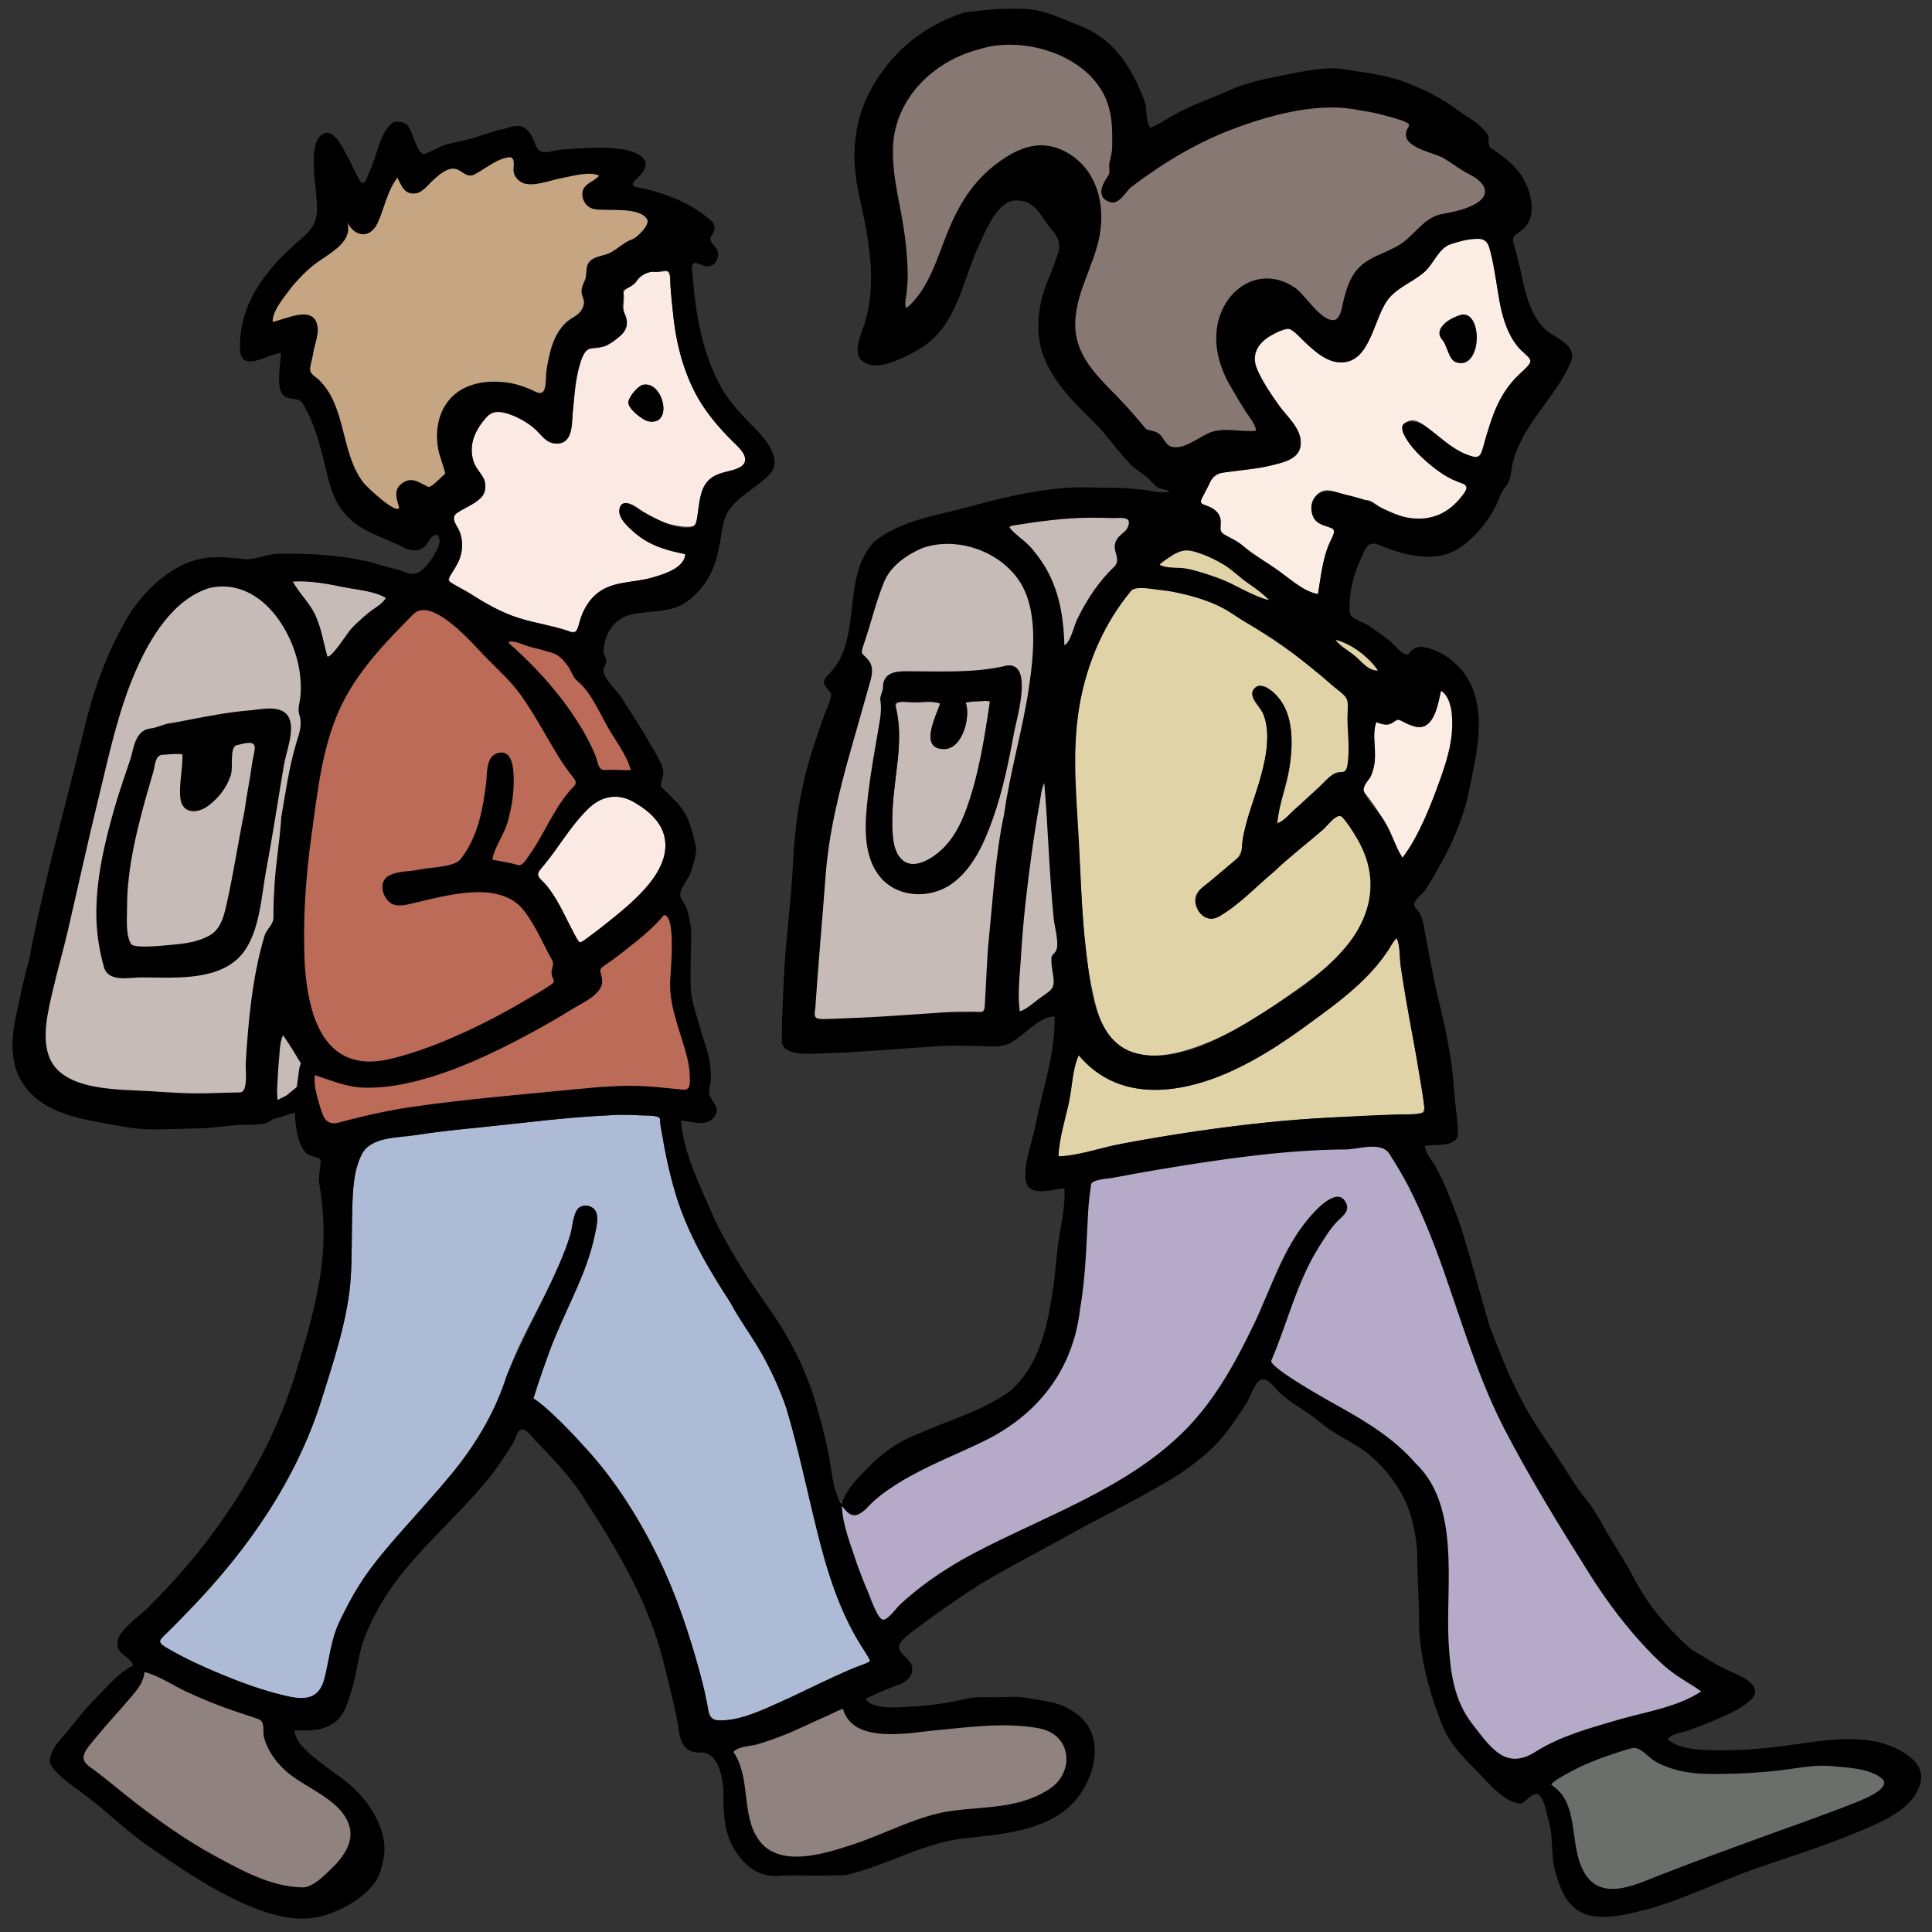
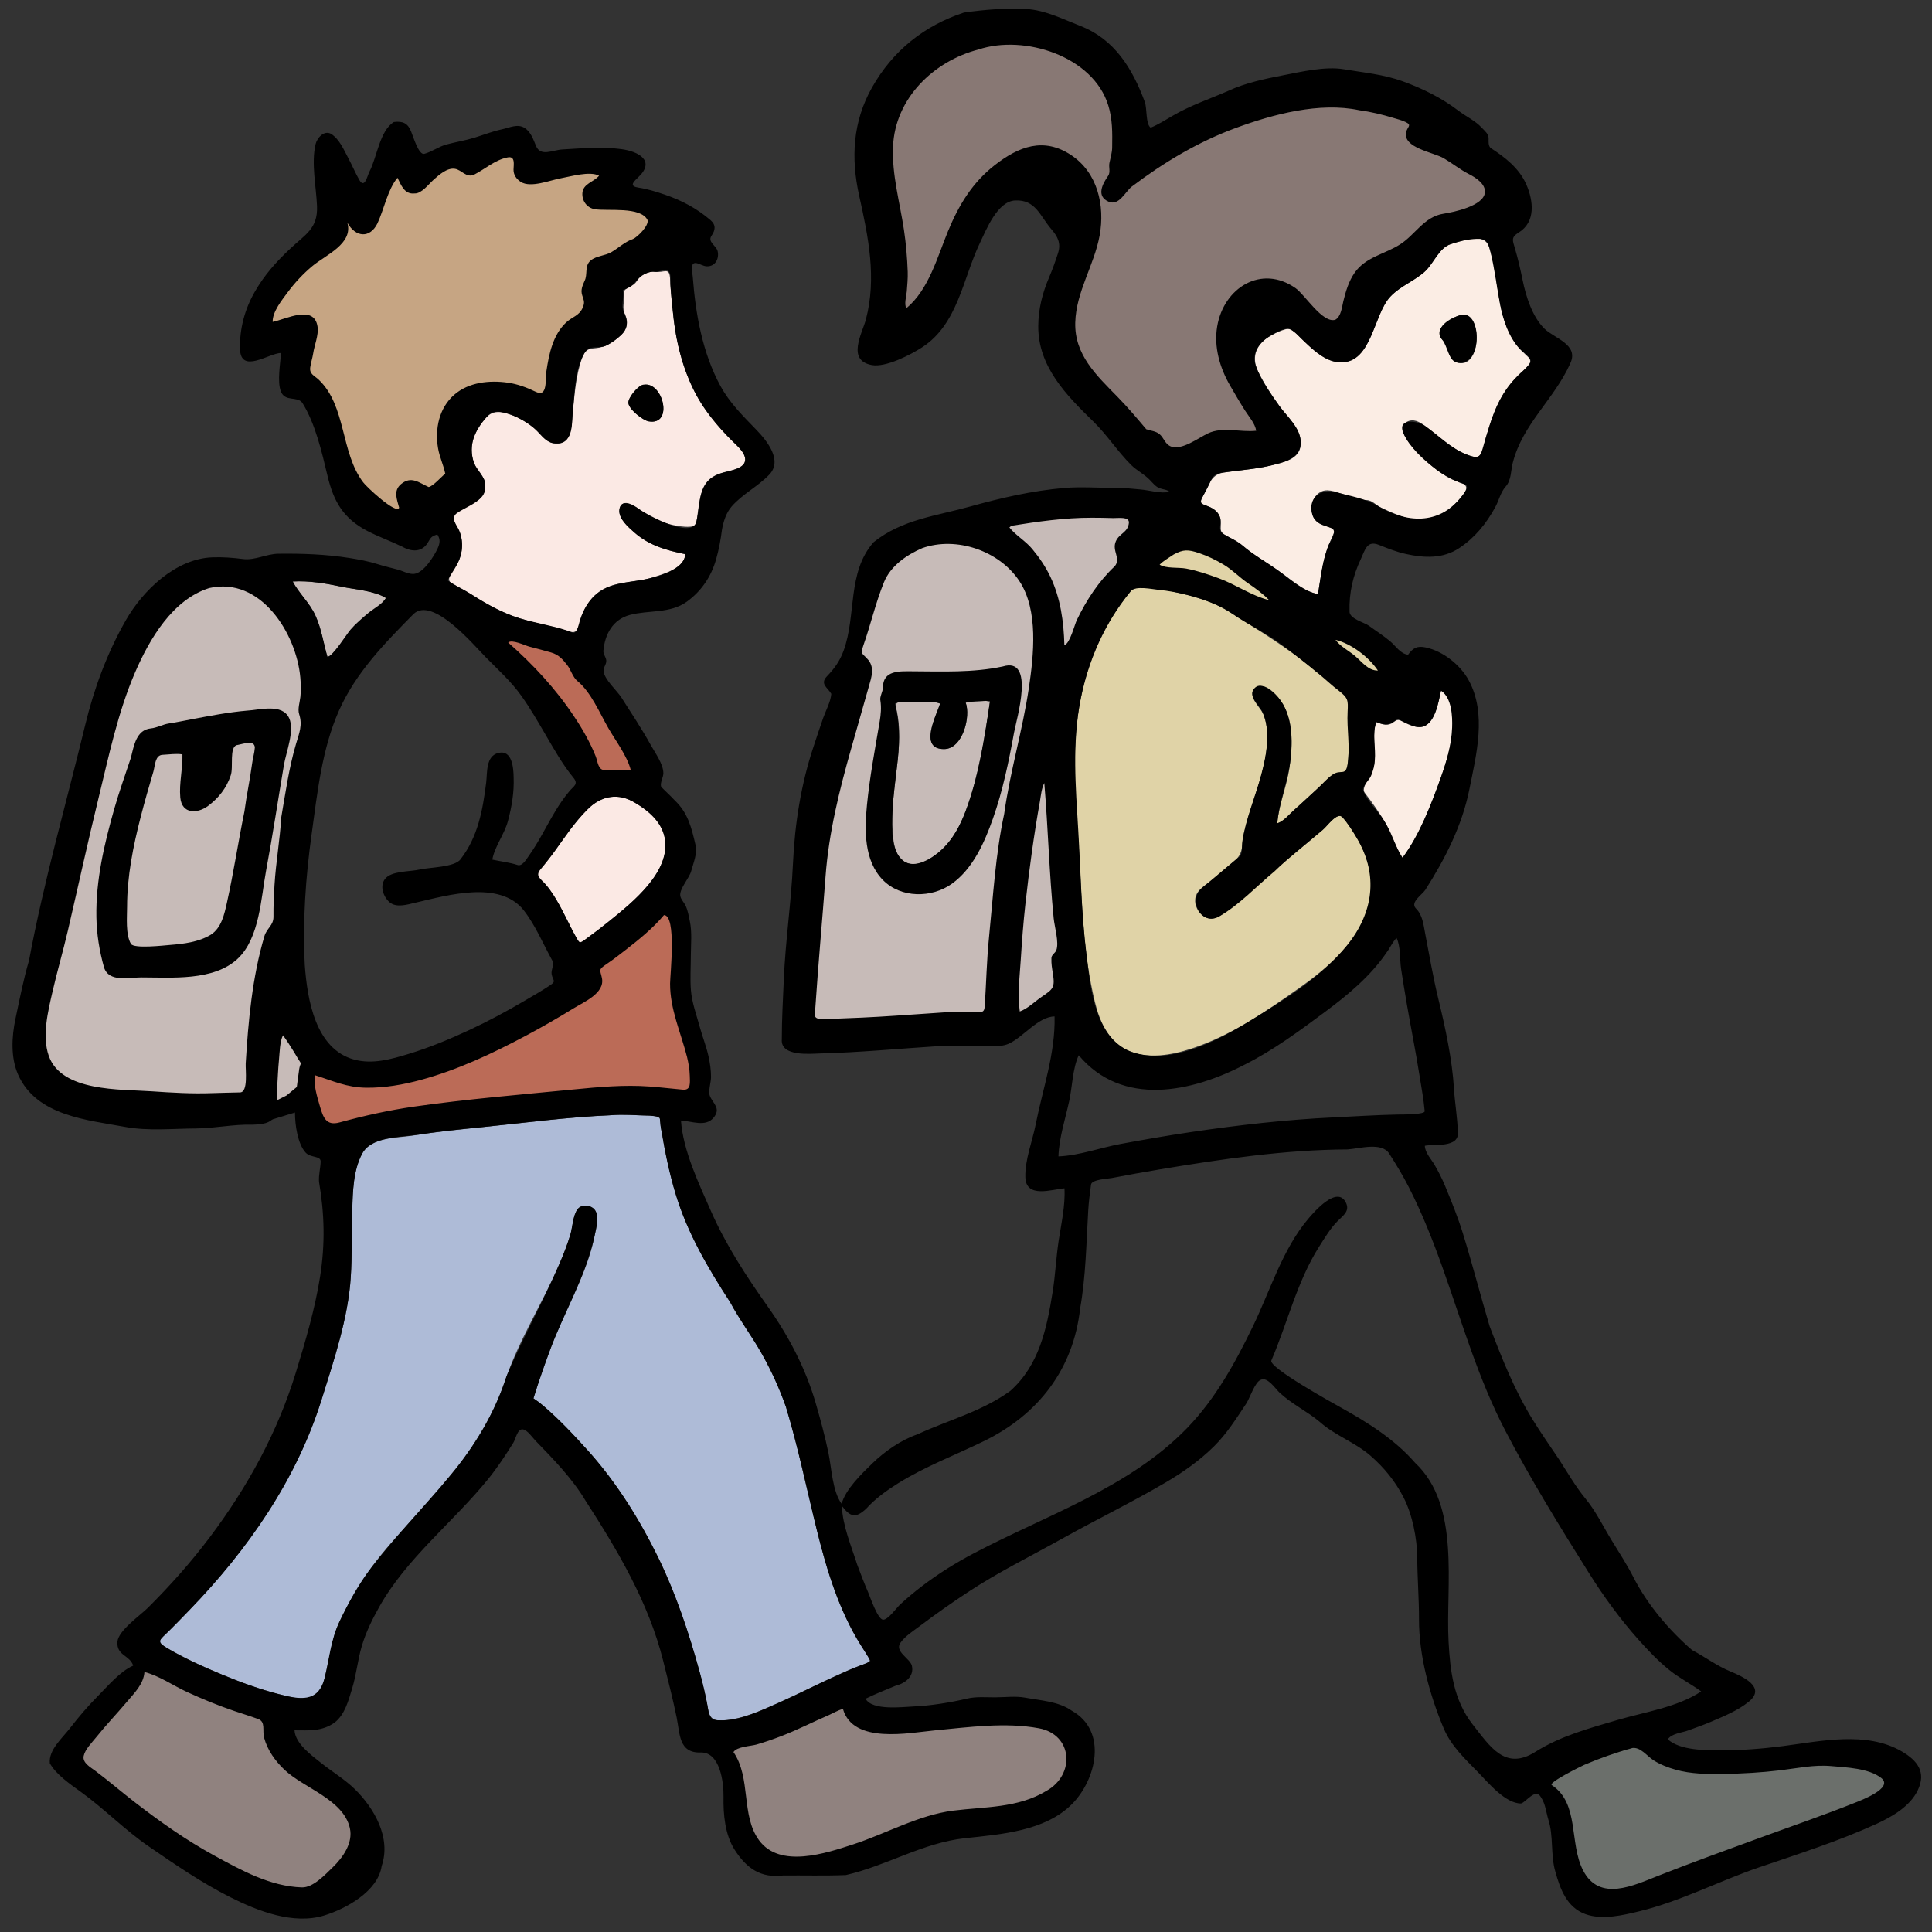
<svg xmlns="http://www.w3.org/2000/svg" enable-background="new 0 0 1919 1920" version="1.1" viewBox="0 0 1940 1940" xml:space="preserve">
  <rect x="0" y="0" width="1940" height="1940" fill="#333333" stroke="none" />
  <g transform="translate(0,20)">
    <path d="m264.66 1003.5 3.281 94.054 26.248-13.124 15.311-19.686-2.187-34.997s-37.184-40.465-34.997-36.09-7.655 9.843-7.655 9.843z" fill="#c7bbb8" fill-rule="evenodd" />
    <path d="m982.61 29.697c35.057-11.623 80.464-1.013 108.24 22.615 29.354 24.967 29.194 66.773 22.967 101.45-1.415 7.88-10.941 11.329-7.567 20.736 2.299 6.41 10.522 12.294 16.807 6.827 6.333-5.079 9.834-12.494 17.34-16.201 10.011-4.944 18.62-13.834 27.912-20.116 34.313-23.199 73.445-39.019 113.57-48.891 41.348-10.172 80.838-8.327 121.48 3.524 4.18 1.219 8.386 2.611 11.945 5.215-1.718 3.656-4.182 7.409-3.52 11.69 1.425 9.061 9.499 9.88 17.087 12.854 17.842 6.993 33.957 17.727 50.196 27.706 5.881 3.614 15.987 12.065 10.657 20.001-3.936 6.403-13.124 9.012-19.661 11.651-17.753 7.168-35.014 7.66-48.924 22.646-12.956 13.958-26.903 19.076-43.487 27.647-18.956 9.797-25.169 28.109-29.788 47.718-2.384 10.123-7.303 20.099-18.47 10.682-9.16-7.724-15.552-18.156-25.118-25.599-19.63-15.275-45.502-19.38-63.709 0.473-18.498 20.171-23.506 47.023-15.149 72.758 4.059 12.5 10.455 23.538 17.137 34.776 5.633 9.474 17.169 21.529 18.828 32.708-14.376 1.587-31.026-3.908-44.783 1.089-12.732 4.625-23.472 13.339-37.217 15.421-4.965-0.094-8.511-3.701-11.076-7.556-3.916-5.884-7.111-7.748-13.956-9.488-10.45-2.656-21.378-22.553-29.165-30.435-19.311-19.545-42.097-38.884-45.137-68.018-3.442-32.999 16.016-61.02 23.061-91.956 6.32-27.751 2.457-61.033-20.349-80.468-10.38-8.846-24.37-16.712-38.308-16.74-15.51 1.955-29.229 9.39-41.71 18.471-23.128 16.827-37.91 38.715-48.96 64.795-11.526 27.202-19.986 62.168-43.649 81.814-2.546-3.915 0.065-12.444 0.378-16.776 0.476-6.586 1.176-13.178 0.941-19.791-0.503-14.151-1.692-28.247-3.796-42.256-4.157-27.675-12.139-55.208-10.966-83.374 2.018-48.48 40.696-85.899 85.914-97.603 9.29-3.08-17.23 4.46 0 0z" fill="#887874" stroke="#887874" stroke-width="8" />
    <path d="m476.19 155.32c11.072-5.656 20.691-14.608 33.18-17.16 5.508-1.312 6.893 2.607 6.576 7.301-0.501 7.397 0.374 12.974 7.032 17.219 9.894 6.308 29.184-1.679 39.984-3.613 9.646-1.727 29.333-7.587 38.569-2.607-4.583 5.55-12.902 7.063-16.11 13.91-2.148 6.977 1.006 15.817 8.051 18.693 14.014 5.719 48.712-4.125 56.709 11.867 0.921 3.209-8.461 16.735-11.316 17.891-7.946 3.217-14.275 7.307-21.356 12.097-6.81 4.606-14.086 5.509-21.348 8.776-10.098 4.542-5.157 14.797-9.27 22.556-4.005 9.403-0.316 13.011-0.07 22.32-3.409 10.128-7.635 10.875-15.36 16.74-15.65 11.882-20.06 33.092-22.804 51.379-0.356 2.373-2.249 25.578-6.056 23.071-8.737-4.518-17.883-8.381-27.49-10.61-19.798-3.899-43.107-2.542-58.965 11.244-13.945 12.122-18.966 30.909-16.974 48.843 1.028 9.256 3.859 17.678 6.806 26.422 1.872 5.554-0.502 5.109-4.633 8.059-3.253 2.323-6.888 8.701-10.914 9.361-8.254-3.686-15.046-10.842-24.65-5.02-8.537 4.63-9.153 12.609-6.416 21.13 3.701 11.521-7.764 2.596-12.243-0.282-8.565-5.504-16.678-12.06-22.441-20.558-22.843-29.947-16.848-76.582-44.595-103.01-2.862-2.727-6.272-4.838-8.855-7.867-0.121-4.726 1.216-9.304 2.285-13.85 2.139-9.098 4.241-18.697 5.335-27.98 4.064-26.813-33.876-10.478-45.05-8.39-0.709-18.43 23.916-41.645 36.16-53.02 9.322-7.479 18.447-14.857 28.194-21.792 9.163-6.519 13.96-13.189 10.646-24.788 6.679 12.026 21.275 17.738 28.743 3.576 7.773-14.74 10.95-36.056 21.597-48.716 8.921 18.158 18.326 18.428 32.858 5.05 5.737-5.282 13.245-12.943 21.386-14.069 8.644-1.196 13.856 10.025 22.806 5.83 11.06-5.65-4.65 2.18 0 0z" fill="#c6a583" stroke="#c6a583" stroke-width="3" />
    <path d="m1456.8 225.13c11.75-3.667 33.195-12.694 38.499 2.947 5.564 16.41 7.134 34.589 9.99 51.604 2.614 15.577 6.901 30.871 15.721 44.146 3.82 5.748 8.87 10.251 13.78 15.032 6.184 6.02-5.472 13.002-9.929 17.612-11.803 12.21-19.24 23.908-25.263 39.825-3.04 8.033-5.559 16.25-7.97 24.49-2.442 8.344-1.996 20.518-13.138 17.552-17.744-4.722-30.412-17.798-44.653-28.493-4.428-3.326-10.392-8.183-16.312-7.704-7.333 0.594-11.059 6.761-8.072 13.331 5.631 12.385 18.128 24.07 28.438 32.543 6.123 5.032 12.693 9.544 19.729 13.206 8.235 3.651 19.876 4.245 12.173 14.645-8.45 11.409-19.708 21.432-33.829 24.866-17.123 4.164-33.996-4.016-49.211-11.043-5.698-2.632-8.562-7.601-15.354-7.616-7.12-0.016-13.188-2.696-19.892-4.791-6.852-2.142-17.05-7-24.157-3.938-7.564 3.259-10.978 11.624-10.264 19.419 0.628 6.862 4.399 11.951 10.826 14.397 4.178 1.59 8.646 2.45 12.538 4.752-1.323 4.419-3.371 8.562-5.208 12.776-7.189 16.486-8.881 34.344-11.752 51.854-13.328-2.093-26.484-14.096-37.253-21.714-12.478-8.826-26.747-16.877-38.278-26.808-4.603-3.964-9.878-6.659-15.251-9.422-9.756-5.018-6.042-6.702-6.955-15.966-0.613-6.226-5.088-10.818-10.546-13.324-6.214-2.852-12.125-2.331-7.683-10.274 5.958-10.653 7.767-22.29 20.889-24.442 16.371-2.685 33.007-3.458 49.149-7.502 11.243-2.817 27.096-5.967 28.469-19.83 1.575-15.902-12.783-27.758-21.249-39.469-7.736-10.701-16.286-23.752-21.85-35.694-6.812-14.622-0.713-27.103 12.737-34.853 4.857-2.799 10.332-5.274 15.754-6.746 5.818-1.579 11.588 6.186 15.331 9.637 10.994 10.137 23.767 23.803 40.026 23.763 30.919-0.075 32.339-48.014 49.288-65.964 9.572-10.138 21.715-15.091 32.506-23.38 10.226-7.854 15.431-25.358 28.228-29.423m10.06 71.14c-8.85 2.434-24.675 10.216-20.36 22.17 1.574 3.829 6.295 5.572 6.85 9.95 0.993 5.157 2.833 13.042 8.369 15.222 26.407 10.402 27.978-53.062 5.141-47.342-6.58 1.81 5.39-1.35 0 0z" fill="#fbede4" />
    <path d="m657.38 252.96c10.056 1.42 14.897-5.749 15.508 7.886 0.52 11.606 1.982 23.043 3.051 34.593 2.176 23.504 7.821 47.726 17.44 69.316 9.319 20.916 23.032 38.782 38.956 55.102 5.214 5.344 15.705 13.148 15.936 21.409 0.261 9.343-15.413 11.096-21.882 13.114-23.108 7.208-23.439 24.57-26.408 45.496-0.806 5.679-0.576 8.532-7.01 8.993-6.341 0.454-13.319-0.745-19.466-2.246-10.145-2.477-20.464-5.67-28.454-12.682-4.637-4.125-18.22-14.559-22.372-4.875-3.659 8.531 5.737 17.788 11.352 22.905 15.48 14.901 33.6 20.343 54.08 24.48-0.715 15.216-25.594 20.982-36.43 24.41-17.521 4.4-37.079 2.853-51.857 14.824-6.927 5.612-11.777 12.888-15.202 21.059-2.643 6.306-2.909 20.123-11.188 17.697-17.005-4.982-34.542-8.349-51.458-13.516-16.853-5.147-32.655-13.629-47.362-23.194-7.058-4.591-14.666-8.174-21.773-12.662-6.433-4.061 5.572-16.262 8.147-22.623 3.317-8.192 3.934-17.238 1.496-25.75-1.649-5.755-9.628-13.574-5.555-19.593 8.51-12.575 32.36-10.436 30.222-30.533 0.183-6.548-6.636-12.201-9.386-17.675-4.08-8.12-5.249-17.644-2.934-26.478 2.225-8.493 7.33-16.089 12.997-22.678 7.199-8.37 15.91-6.531 25.702-3.053 8.288 2.944 16.334 7.743 22.992 13.491 5.84 5.042 9.769 11.96 17.448 14.542 20.25 5.183 20.06-16.799 21.08-30.16 2-18.713 3.089-37.847 9.66-55.67 4.975-11.831 9.759-7.461 19.46-10.42 6.276-1.176 15.132-7.907 19.75-12.28 5.602-5.152 7.204-12.924 3.965-19.75-3.822-8.056-0.338-12.759-1.609-21.154-1.01-6.669 9.4-6.426 13.186-13.097 2.949-5.198 11.771-10.307 17.919-9.229m-11.49 113.46c-5.376 0.753-14.95 12.688-14.936 17.856 0.018 6.367 14.348 17.744 20.272 18.809 25.651 4.613 14.458-40.91-5.336-36.665-6.35 0.89 3.73-0.8 0 0z" fill="#fbe9e4" />
    <path d="m1015.6 507.98c24.826-3.971 49.807-7.585 74.986-8.038 12.51-0.225 25.272-0.227 37.735 0.958 15.099 1.435-2.425 15.244-6.138 19.878-2.105 2.627-3.115 6.638-3.02 9.965 0.108 3.765 4.949 10.746 3.556 14.032-3.725 8.784-16.237 17.183-22.065 25.142-6.526 8.912-12.187 18.438-17.177 28.287-2.863 5.652-8.599 27.861-14.676 29.677-0.612-23.711-3.823-47.095-14.069-68.738-4.771-10.078-11.082-19.29-18.192-27.855-6.78-8.168-16.418-13.519-22.95-21.637 0.67-0.557 1.34-1.113 2.01-1.67 28.38-4.54-1.17 0 0 0z" fill="#c7bbb8" stroke="#c7bbb8" stroke-width="4.2" />
    <path d="m926.1 530.41c35.463-12.52 80.768 3.697 99.736 36.73 9.177 15.982 10.241 33.507 10.194 51.49 0.111 22.872-1.38 44.917-5.426 67.455-7.527 41.93-19.537 83.324-24.558 125.66-4.971 41.91-10.839 83.692-14.477 125.76-0.924 10.684-1.644 21.391-1.919 32.113-0.702 5.151-0.565 10.356-0.641 15.537-0.099 6.736 1.846 10.314-5.845 10.704-21.953 1.115-43.808 0.915-65.744 3.029-20.652 0.27-41.247 2.567-61.886 3.395-9.5 0.381-19.049 1.061-28.559 1.035-6.377-0.017-8.486 0.781-8.443-6.357 0.044-7.112 1.163-14.152 1.548-21.243 2.333-43.432 5.898-86.93 10.339-130.18 4.52-44.027 16.28-86.858 28.747-129.2 5.088-17.281 10.014-34.566 14.678-51.965 2.199-8.203 3.608-17.604-4.023-23.582-7.466-5.849-4.124-8.982-1.125-17.678 6.694-19.416 11.189-39.436 18.971-58.509 6.704-16.431 22.651-27.333 38.433-34.18m80.71 118.85c-29.736 6.304-60.299 4.948-90.49 4.81-10.625-0.049-27.247-2.168-29.488 12.299-1.961 12.662-1.31 25.145-3.48 37.957-4.713 27.836-9.986 55.733-12.778 83.855-2.506 25.244-3.109 56.009 15.976 75.456 18.071 18.414 48.952 18.283 69.187 3.851 21.281-15.178 32.867-41.6 41.301-65.461 9.903-28.021 15.94-57.391 21.25-86.575 2.437-13.393 21.677-76.484-11.479-66.191-35 7.42 4.22-1.31 0 0z" fill="#c7bbb8" stroke="#c7bbb8" stroke-width="4.2" />
    <path d="m1178.6 536.8c8.28-4.465 11.565-5.459 21.088-2.758 10.189 2.89 19.837 7.453 28.923 12.852 7.887 4.687 13.574 11.524 21.109 16.436 8.7 5.78 17.397 11.747 24.67 19.31-17.724-4.431-33.392-15.684-50.409-21.915-9.185-3.363-18.519-6.589-28.066-8.772-8.904-2.035-23.766-0.185-31.454-4.913 4.139-4.159 9.369-6.916 14.14-10.24 3.82-2.06-4.78 3.33 0 0z" fill="#fffbfa" />
    <path d="m293.89 563.89c16.696-0.976 33.333 1.968 49.61 5.353 12.937 2.69 32.792 4.054 44.05 11.237-6.594 11.054-23.002 18.759-32.117 28.115-4.128 4.237-21.752 31.676-26.693 30.865-4.056-14.05-5.888-27.941-12.05-41.45-5.864-12.857-16.366-21.99-22.8-34.12 13.35-0.78 2.27 4.28 0 0z" fill="#c7bbb8" />
    <path d="m210.04 570.52c39.8-9.112 72.424 25.342 84.85 59.78 7.153 19.084 8.037 38.73 5.567 58.731-1.073 8.692 3.434 14.393 1.093 23.152-3.093 11.573-6.568 22.946-9.226 34.64-9.49 41.754-14.844 84.846-17.009 127.59-0.5 9.877 0.101 19.991-0.823 29.821-0.661 7.04-8.475 12.797-10.19 20.588-4.714 21.411-9.11 42.636-12.096 64.388-2.916 21.244-4.609 42.635-5.799 64.039-0.308 5.535 2.88 23.464-5.256 23.706-10.918 0.325-21.848 0.592-32.77 0.884-39.859 1.065-84.811-0.54-123.68-10.097-16.805-4.132-32.881-13.377-36.882-31.532-5.1-20.948 1.208-45.072 6.094-65.49 10.327-43.158 21.105-86.158 30.921-129.44 12.026-53.03 23.418-107.22 40.611-158.85 13.989-42.01 38.791-97.399 84.594-111.91m37.83 123.07c-16.633 1.45-33.405 4.491-49.797 7.596-13.06 2.474-31.993 2.521-43.553 9.584-5.575 2.181-10.882-0.277-14.707 5.837-3.524 5.632-5.167 13.485-7.127 19.789-5.26 16.917-11.354 33.574-16.426 50.555-10.162 34.022-17.915 68.261-19.367 103.85-0.695 17.032 1.161 34.126 5.011 50.717 5.022 21.644 14.685 19.678 34.466 19.946 30.484-0.112 69.213 3.901 95.974-13.8 26.905-17.796 28.431-59.751 33.876-88.286 6.724-35.234 11.939-70.714 18.003-106.06 2.416-14.083 10.424-34.527 7.397-48.645-5-19.147-29.32-11.835-43.75-11.08-8.03 0.7 10.51-0.55 0 0z" fill="#c7bbb8" stroke="#c7bbb8" stroke-width="5" />
    <path d="m1135.4 573.69c6.807-9.232 42.678 0.447 52.081 2.594 15.628 3.568 32.974 9.135 46.612 17.761 29.975 18.96 59.718 36.778 86.963 59.895 7.891 6.696 33.503 21.614 32.916 32.3-1.034 18.839 1.508 37.833-0.239 56.641-0.584 6.284-0.142 13.047-7.554 13.212-9.032 0.201-13.055 6.543-19.2 12.157-7.933 7.062-15.556 14.463-23.483 21.531-5.774 5.148-13.359 14.645-20.937 16.979 1.526-18.512 9.447-36.838 12.206-55.356 3.086-20.714 4.379-44.498-6.098-63.498-3.895-7.063-10.72-15.268-18.408-18.366-6.141-0.995-13.804 0.312-12.66 8.592 0.966 6.993 8.987 13.457 11.533 20.369 3.554 9.648 3.632 20.132 2.918 30.287-1.384 19.684-8.292 39.06-14.239 57.714-3.06 9.597-6.09 19.31-8.453 29.106-2.569 10.652-0.28 20.807-9.076 28.17-7.889 6.604-15.749 13.244-23.556 19.946-5.326 4.572-13.868 9.112-16.018 16.265-2.126 6.808 1.023 14.247 6.296 18.693 8.13 6.854 16.447 3.177 23.552-3.161 31.627-28.212 65.292-54.616 97.572-82.132 4.789-3.913 14.733-18.558 19.951-12.672 5.459 6.158 10.132 13.606 14.321 20.661 10.557 17.78 15.752 36.303 14.418 56.99-5.396 40.832-40.769 71.559-72.418 93.834-33.669 23.697-68.371 47.731-107.88 60.656-20.903 6.839-44.184 10.893-64.976 1.57-19.094-9.687-27.514-29.212-32.266-48.932-11.38-47.227-12.753-95.78-15.405-144.02-2.616-47.602-8.168-95.973-1.462-143.43 6.419-45.428 23.65-88.891 52.983-124.36 1.6-2.17-2.87 3.47 0 0z" fill="#e0d3a7" />
-     <path d="m415.29 596.54c19.154-17.952 60.347 31.103 72.424 43.397 11.384 11.588 23.365 22.029 33.121 35.131 10.089 13.548 18.505 28.228 27.023 42.785 8.101 13.845 15.956 27.745 25.852 40.428 4.415 6.634 6.595 7.511 0.314 13.8-6.439 6.447-11.534 14.474-16.236 22.225-8.265 13.626-15.202 28.041-24.104 41.284-2.471 3.675-6.649 11.798-11.47 13.162-6.207 1.756-21.332-4.104-27.835-5.531 1.46-8.588 8.147-17.095 11.297-25.288 3.407-8.86 5.934-18.203 7.774-27.512 2.419-12.242 8.464-46.376-5.821-53.93-20.586-8.015-19.435 28.599-20.794 39.351-2.716 21.497-7.95 41.177-19.386 59.741-9.817 15.936-33.858 14.99-50.93 18.72-8.174 1.786-20.213 0.985-27.232 5.807-8.223 5.649-5.474 16.485-0.544 23.181 10.019 13.609 38.707 0.499 51.716-2.224 19.65-4.114 41.509-8.328 61.309-2.711 18.809 5.335 27.642 20.204 36.737 36.203 4.801 8.446 8.958 17.228 13.692 25.712 4.533 8.122 1.64 17.062 4.391 26.21-34.4 24.496-74.142 44.031-113.13 59.967-32.352 13.222-80.706 34.117-110.02 4.417-27.483-27.841-28.312-76.14-28.555-112.68-0.394-59.094 8.921-119.63 20.585-177.46 12.045-59.716 48.267-102.04 89.829-144.18 2.39-2.24-15.07 15.28 0 0z" fill="#bb6b57" stroke="#bb6b57" stroke-width="2.8" />
    <path d="m1341.1 622.52c15.964 3.88 33.504 17.32 42.58 30.87-8.771 0.086-13.187-6.29-19.48-11.708-7.104-6.118-17.641-11.528-23.1-19.162 10.08 2.45 2.16 3.02 0 0z" fill="#fffbfa" />
    <path d="m510.29 625.25c5.071-4.745 32.335 7.284 38.798 8.863 7.69 1.88 12.816 4.277 17.862 10.47 4.61 5.659 7.419 14.859 12.835 19.282 12.477 10.189 20.32 28.788 28.35 42.589 8.216 14.121 21.287 31.025 25.286 46.995-7.396 0.086-14.504-1.5-21.933-0.606-9.088 1.094-8.994-1.408-11.807-9.338-5.444-15.343-13.78-29.932-22.8-43.417-18.466-27.978-41.453-52.753-66.59-74.84 2.18-2.04 25.14 22.09 0 0z" fill="#fffbfa" />
    <path d="m1447 673.48c23.258 15.775 7.934 63.506 1.088 83.654-9.356 27.536-22.142 60.921-39.788 84.266-6.506-9.93-9.779-22.318-15.77-32.718-6.616-11.487-14.205-22.391-22.31-32.872-3.857-5.191 8.759-20.234 9.65-27.44 2.263-13.494-2.773-30.702 2.18-43.3 6.811 2.736 11.972 4.581 18.205-0.559 5.939-4.898 14.16 3.58 21.192 5.188 18.53 4.236 22.685-23.823 25.553-36.218 6.9 4.68-1.8 7.78 0 0z" fill="#fbede4" />
    <path d="m989.88 683.79c1.4 0.153 2.8 0.307 4.2 0.46-5.291 35.711-10.947 72.141-22.998 106.28-4.663 13.209-10.714 26.232-19.924 36.924-8.411 9.764-26.873 25.248-41.023 18.79-13.609-6.211-13.443-26.115-14.105-38.611-0.457-20.136 2.675-40.094 4.931-60.042 2.163-19.123 3.554-37.867-1.15-56.69-2.157-8.632 8.46-5.66 14.936-5.646 8.739 0.019 21.064-2.194 29.292 1.268-3.678 11.62-21.968 45.806 3.983 45.646 18.844-0.116 26.835-33.011 21.657-46.586 6.623-1.551 13.458-1.361 20.2-1.79 1.41-0.12-6.75 0.43 0 0z" fill="#c7bbb8" />
    <path d="m238.18 728.09c2.661-0.385 17.146-4.453 17.698-6e-3 0.605 4.873-1.204 10.142-2.118 14.868-2.974 15.383-5.287 31.104-7.583 46.608-4.558 30.776-10.556 61.385-17.19 91.781-2.595 11.893-4.651 26.347-14.251 34.931-10.192 9.114-26.363 10.757-39.345 12.057-13.319 2.044-28.384 1.669-41.83 0.83-6.96 0-5.965-33.85-5.962-38.667 0.015-28.844 5.439-57.444 12.437-85.33 3.834-15.277 8.109-30.44 12.557-45.549 1.696-5.761 2.972-11.68 4.897-17.37 2.31-6.827 13.812-4.711 20.414-4.981 8.764-0.359 5.246 7.861 4.585 14.461-0.804 8.022-1.487 15.939-1.603 24.007-0.217 15.11 10.374 24.79 24.611 15.899 10.989-6.863 19.688-16.82 24.62-28.816 2.375-5.777 3.845-11.639 3.996-17.904 0.157-6.532-4.061-15.062 4.069-16.82 5.39-0.78-1.85 0.4 0 0z" fill="#c7bbb8" stroke="#c7bbb8" stroke-width="5" />
    <path d="m1044.3 784.4c1.001-6.104 1.54-12.45 4.34-18.08 3.804 45.294 4.948 90.757 9.439 136.05 0.968 9.762 1.926 19.526 2.811 29.296 0.628 2.807-1.564 4.657-3.19 6.497-3.301 3.737-1.917 9.713-1.286 14.183 1.788 12.646 4.918 18.833-6.548 26.115-8.254 5.242-16.591 14.032-25.847 17.255-2.149-15.488 0.662-31.486 0.68-47.02 1.129-18.414 2.436-36.821 4.337-55.173 3.778-36.462 8.781-73.047 15.263-109.13 1-6.1-5.19 28.89 0 0z" fill="#c7bbb8" stroke="#c7bbb8" stroke-width="18.3" />
    <path d="m589.75 793.02c12.306-12.767 28.512-17.157 44.677-8.73 13.012 6.783 26.622 17.451 31.6 31.767 12.474 35.872-30.949 70.103-54.855 89.412-6.386 5.158-12.924 10.087-19.496 14.999-3.14 2.347-6.277 4.812-9.976 6.242-2.334-3.841-4.498-7.783-6.582-11.765-7.636-14.596-14.244-29.895-24.224-43.116-3.068-4.064-10.23-9.106-11.574-14.139 2.963-7.018 10.71-13.481 15.227-19.636 11.267-15.354 21.57-31.596 35.203-45.034 6.13-6.36-18.19 17.93 0 0z" fill="#fbe9e4" />
    <path d="m666.73 898.92c12.408 0.214 6.387 55.234 6.19 63.701-0.61 26.231 8.783 48.7 15.614 73.624 2.951 10.767 5.342 22.233 3.45 33.412-1.411 8.331-9.949 3.985-16.514 3.111-6.255-0.833-12.61-1.214-18.911-1.491-25.415-1.115-50.385-0.188-75.733 2.255-53.189 5.125-106.66 9.733-159.61 16.938-25.582 3.481-51.486 7.749-76.187 15.431-12.746 3.964-17.784 2.436-22.353-10.522-3.457-9.803-8.409-25.192-6.395-35.688 17.929 5.711 31.996 12.34 51.42 12.569 18.617 0.219 37.09-3.024 55.02-7.888 36.659-9.944 71.53-26.344 104.95-44.125 16.449-8.751 32.662-18.064 48.525-27.841 10.024-6.179 31.278-15.041 28.252-30.128-1.237-6.165-5.198-6.951 1.195-11.76 7.405-5.57 15.057-10.794 22.396-16.472 13.553-10.488 27.643-21.94 38.689-35.124 0.58 0.01-2.74 3.27 0 0z" fill="#bb6b57" stroke="#bb6b57" stroke-width="2.8" />
-     <path d="m1392.3 936.58c3.587-4.727 5.841-10.382 10.04-14.66 3.551 6.768 2.686 18.319 3.798 25.803 1.775 11.94 3.708 23.855 5.728 35.755 4.05 23.863 8.897 47.579 12.745 71.478 1.905 11.832 4.25 23.658 5.504 35.579 1.25 11.878-12.304 8.048-21.396 8.478-23.143 1.095-46.303 1.94-69.445 3.03-45.997 2.166-92.399 7.284-137.95 13.957-23.752 3.48-47.374 7.329-70.948 11.772-21.756 4.101-45.452 12.629-67.528 13.448 0.533-16.76 6.073-34.158 9.681-50.48 3.51-15.877 3.834-36.435 10.689-51.08 42.489 50.677 109.4 38.063 162.67 11.447 28.617-14.299 54.685-32.9 80.375-51.824 24.325-17.918 48.861-37.452 66.035-62.704 3.59-4.73-5.06 7.44 0 0z" fill="#e0d3a7" />
+     <path d="m1392.3 936.58z" fill="#e0d3a7" />
    <path d="m614.05 1099.8c10.946-0.908 21.923-0.068 32.872 0.297 4.098 0.137 8.528 0 12.551 1.071 5.211 1.386 3.361 6.57 4.085 10.918 3.722 22.354 8.226 44.695 14.755 66.414 11.945 39.74 32.516 74.656 54.967 109.23 8.769 16.499 20.234 31.826 29.632 48.023 10.537 18.159 19.365 37.308 26.348 57.107 12.364 40.941 20.877 82.726 31.146 124.21 9.776 39.496 22.11 79.968 43.862 114.72 2.477 3.958 5.057 7.852 7.444 11.865 3.272 5.5 1.33 5.355-3.937 7.354-8.649 3.284-17.14 6.852-25.597 10.611-20.038 8.906-39.495 19.02-59.547 27.893-16.989 7.518-36.688 16.61-55.461 17.859-9.905 0.659-14.294-0.835-16.072-10.916-2.175-12.326-4.988-24.535-8.283-36.608-11.205-41.053-24.885-82.014-43.977-120.12-18.918-37.757-42.165-74.658-70.89-105.76-13.672-14.805-27.055-29.211-42.401-42.366-3.13-2.683-6.437-5.157-9.886-7.414 1.569-5.158 3.213-10.294 4.915-15.41 3.973-11.944 8.255-23.782 12.607-35.592 14.395-39.063 37.706-75.507 44.827-117.05 1.176-6.861 4.038-17.712-2.331-22.883-4.339-3.522-12.102-3.814-15.709 0.969-4.732 6.274-5.054 18.328-7.32 25.81-3.343 11.039-7.685 21.818-12.329 32.366-16.863 38.302-39.69 74.081-53.103 113.88-12.474 37.012-33.682 70.605-59.066 100.1-24.75 31.674-55.153 58.83-78.277 91.865-11.018 15.74-20.48 32.392-28.767 49.711-9.672 20.215-9.883 40.939-16.497 61.835-8.14 21.433-26.71 15.988-44.747 11.354-19.248-4.945-38.046-11.8-56.394-19.389-18.047-7.464-35.9-15.728-52.947-25.281-3.869-2.168-7.646-4.521-11.152-7.245 1.471-3.228 4.106-5.667 6.646-8.038 8.484-7.918 16.454-16.477 24.523-24.814 58.339-60.274 107.2-130.49 132.42-211.06 12.214-39.021 26.693-81.906 29.262-122.85 1.312-20.914 0.964-41.95 1.362-62.894 0.376-19.77 0.51-43.209 10.055-61.071 9.007-16.855 34.46-15.572 51.437-18.325 22.702-3.681 45.495-5.957 68.366-8.276 43.584-4.42 86.83-10.268 130.61-12.092 12.78-1.06-7.2 0.3 0 0z" fill="#aebbd7" />
-     <path d="m1353.4 1134.2c9.201-0.646 32.551-6.683 39.083 0.767 9.143 10.428 15.964 24.852 22.22 37.133 13.338 26.184 24.173 53.564 34.012 81.224 19.511 54.848 35.728 111.18 62.706 163.03 25.456 48.922 54.757 96.414 84.084 143.11 14.818 23.596 31.222 46.169 49.765 66.968 8.633 9.683 17.374 19.38 27.43 27.615 11.303 9.257 23.931 15.868 35.571 24.425-14.463 9.667-34.087 14.406-50.612 19.148-21.024 6.033-42.128 11.783-62.995 18.369-18.552 5.856-36.399 12.739-52.9 23.16-18.032 11.389-33.163 9.476-47.426-6.952-11.456-13.195-22.948-28.649-29.688-44.822-8.455-20.29-9.203-42.742-10.313-64.406-2.223-43.376 4.177-88.497-8.742-130.71-11.99-39.179-45.024-66.64-78.967-87.31-16.902-10.292-33.947-20.513-51.07-30.441-9.078-5.264-18.089-10.461-26.85-16.24-11.699-7.718-13.543-8.127-8.161-21.403 15.29-37.718 25.831-78.381 48.953-112.36 5.209-7.655 10.401-15.59 17.366-21.768 5.545-4.918 8.509-11.489 2.801-17.898-11.59-13.013-35.398 17.742-41.513 26.099-16.974 23.197-27.883 51.474-39.3 77.687-12.494 28.687-26.762 57.233-43.691 83.584-33.891 52.754-82.716 83.186-136.32 112.85-55.237 26.682-113.94 50.228-163.04 87.714-11.362 8.675-22.158 18.102-32.169 28.31-0.888 0.906-6.545 8.462-8.652 4.046-4.189-7.06-7.89-14.401-11.27-21.879-6.159-13.63-11.498-27.633-16.012-41.886-4.883-15.42-15.848-34.248-16.358-50.545 6.637 8.774 9.249 13.098 18.212 3.599 8.919-9.453 27.283-15.21 38.167-22.307 26.892-17.536 56.88-29.132 85.769-42.814 26.544-12.572 52.166-29.901 70.573-53.098 16.98-24.118 27.35-52.929 30.59-82.25 5.422-30.534 5.918-62.175 7.817-93.089 0.426-6.932 1.157-13.728 1.893-20.63 1.094-10.253 0.548-13.065 11-15.148 18.043-3.596 36.137-6.932 54.276-10.004 63.33-10.724 129.43-20.664 193.76-20.879 11.96-0.84-17.95 0.06 0 0z" fill="#b5aac8" stroke="#b5aac8" stroke-width="8" />
    <path d="m145.11 1659c13.16 3.281 25.896 12.21 38.168 17.941 15.459 7.218 31.269 13.82 47.333 19.571 7.949 2.845 16.039 5.269 24.015 8.036 3.194 1.099 6.358 2.276 9.494 3.532 0.04 4.281-0.782 8.609 0.23 12.85 2.605 14.172 11.096 26.481 21.385 36.257 19.108 18.153 54.996 28.315 64.513 54.714 5.308 14.725-3.048 29.52-12.98 40.093-7.681 8.177-21.968 23.675-34.089 23.293-30.365-0.958-57.303-15.802-83.527-29.606-29.804-15.688-57.726-35.433-84.33-56.002-12.201-9.433-24.088-19.253-36.169-28.832-4.345-3.446-13.716-8.066-15.074-13.936-1.528-6.603 6.037-13.955 9.64-18.649 9.55-12.441 20.378-23.812 30.624-35.667 8.532-9.872 19.748-20.227 20.767-33.594 3.69 0.92-0.18 2.36 0 0z" fill="#90827f" stroke="#90827f" stroke-width="6" />
    <path d="m832.11 1702.4c4.758-2.179 9.315-4.852 14.35-6.38 9.689 34.279 61.748 24.542 87.196 22.11 17.272-1.65 34.713-3.654 52.064-4.072 17.646-0.425 35.586-2.453 53.072 0.665 11.88 2.118 26.102 6.309 30.618 19.066 4.828 17.058-0.096 32.428-15.018 42.426-27.701 18.56-60.58 17.498-92.032 21.594-34.703 1.331-68.243 22.835-100.91 32.79-28.076 9.188-72.226 25.808-96.751 0.33-9.528-9.898-10.746-24.989-13.056-37.807-2.995-16.615-4.199-34.624-12.591-49.662-4.368-7.828 3.743-7.3 10.284-8.856 10.272-2.443 20.344-5.67 30.249-9.315 18.023-6.632 34.91-15.364 52.525-22.89 4.76-2.18-9.48 4.05 0 0z" fill="#90827f" stroke="#90827f" stroke-width="6" />
    <path d="m1638.8 1735.4c7.765-1.238 12.038 5.551 17.906 9.768 6.494 4.668 13.566 7.886 21.107 10.476 15.372 5.28 31.809 5.913 47.914 5.795 17.241-0.127 34.39-0.735 51.546-2.533 18.62-1.952 37.872-6.699 56.627-5.748 15.501 0.786 32.815 2.703 47.37 8.325 21.566 8.33 2.304 19.506-9.797 25.076-31.993 14.729-66.369 25.182-99.444 37.212-32.388 11.78-65.01 23.036-96.974 35.93-23.506 9.482-65.046 33.252-83.214 2.438-7.833-13.016-10.78-28.208-12.75-43.07-3.002-17.097-1.852-33.324-17.526-44.224-6.909-4.805-1.817-6.726 3.961-10.072 6.725-3.895 13.674-7.309 20.764-10.488 16.992-7.617 34.612-13.777 52.511-18.886 2.32-0.37-22.77 6.5 0 0z" fill="#6b6f6b" stroke="#6b6f6b" stroke-width="10.8" />
    <path d="m493.75 623.96 99.267 142.78 53.033-4.08-4.08-31.276-67.991-104.71-51.673-8.159-24.477-6.799z" fill="#bb6b57" fill-rule="evenodd" />
    <path d="m1187.3 519.25-38.075 33.996 112.87 35.355 122.38 85.669 21.757-17.678-48.954-44.874-85.669-50.313-51.673-33.996z" fill="#e0d3a7" fill-rule="evenodd" />
    <path d="m968.03-7.423c21.253-2.939 41.07-4.589 62.565-3.497 18.639 0.947 37.128 10.306 54.209 16.956 34.426 13.402 52.368 42.87 64.721 76.263 2.403 6.497 0.78 22.406 5.915 25.888 7.522-3.07 14.919-7.762 21.928-11.867 18.007-10.546 37.453-16.995 56.472-25.303 16.549-7.708 36.602-11.961 54.461-15.403 18.558-3.576 42.43-9.262 61.26-6.057 20.273 3.45 39.676 5.042 59.253 12.172 19.795 7.21 38.843 16.567 55.598 29.384 7.715 5.902 16.815 9.915 23.459 17.111 3.04 3.292 6.865 6.035 6.902 10.777 0.024 3.146-0.441 6.749 1.756 9.395 14.571 9.395 29.033 20.52 36.166 36.951 7.188 16.557 9.393 37.584-7.646 48.092-7.975 4.918-6.234 7.844-3.796 16.128 3.101 10.538 5.439 20.87 7.643 31.622 3.378 16.484 9.635 36.638 21.854 48.776 9.843 9.778 35.095 15.928 25.98 35.041-15.965 35.799-47.724 60.554-57.68 99.629-2.069 8.122-1.362 17.461-7.19 24.007-5.112 5.741-6.723 13.845-10.362 20.518-9.036 16.574-20.47 30.726-36.264 41.203-16.421 10.893-35.209 9.951-53.524 5.89-9.645-2.139-17.95-5.494-27.042-9.109-12.236-4.866-13.875 5.03-18.265 14.337-7.88 16.707-11.776 33.787-11.273 52.194-0.589 7.602 14.8 11.215 19.497 14.668 7.063 5.192 14.238 9.702 21.037 15.354 5.839 4.854 10.45 12.796 18.217 13.728 4.982-6.774 9.058-9.172 17.77-7.312 17.386 3.712 34.722 17.484 43.162 33.022 18.286 33.667 7.637 74.512 0.613 109.59-7.296 36.439-24.465 69.894-44.165 100.79-3.227 4.919-15.614 12.567-9.47 18.699 6.711 6.699 7.489 15.859 9.245 24.943 4.258 22.018 7.985 44.188 13.281 65.947 6.979 28.671 13.87 60.543 15.674 90.023 0.895 14.633 3.475 28.766 3.88 43.518 1.743 16.398-24.542 11.907-33.13 13.86 0.131 6.924 6.546 13.594 9.856 19.319 3.916 6.774 7.47 13.766 10.464 20.998 6.484 15.662 12.744 31.07 17.776 47.307 9.636 31.09 17.689 62.589 27.003 93.756 12.341 32.315 24.805 63.8 42.989 93.353 8.406 13.662 17.739 26.877 26.671 40.217 8.383 12.976 16.802 27.606 26.62 39.46 10.406 12.584 17.918 28.291 26.439 42.173 7.337 11.952 15.269 24.186 21.638 36.68 13.994 27.454 35.646 53.012 58.873 73.137 13.349 7.006 24.68 15.796 38.835 21.61 11.03 4.531 36.176 15.488 18.283 30.091-11.307 9.228-25.517 14.894-38.788 20.565-7.391 3.158-14.852 5.685-22.351 8.482-6.054 2.258-16.557 2.958-20.349 8.901 12.497 11.201 37.746 10.987 53.215 11.011 21.066 0.034 41.316-1.509 62.156-4.207 37.881-4.905 84.126-15.355 119.54 5.291 15.616 9.105 24.943 20.744 16.012 39.204-7.821 16.165-25.971 26.569-41.556 33.676-38.091 17.372-78.097 30.068-117.66 43.561-40.209 13.714-78.9 34.119-120.23 44.094-16.928 4.086-37.222 8.953-54.122 2.904-18.772-6.718-25.483-25.419-30.269-42.676-4.936-16.571-1.67-35.917-7.01-52.18-2.276-7.576-2.905-15.873-7.46-22.59-5.393-9.726-14.861 5.001-19.97 6.3-15.622 0.161-32.818-20.712-42.907-31.069-13.301-13.654-27.282-26.521-34.813-44.459-14.032-33.421-24.814-73.022-24.735-109.22 0.045-20.838-1.646-41.385-1.771-62.045-0.115-19.155-4.879-43.231-13.648-60.342-8.413-16.416-19.409-29.95-33.334-42.098-15.291-13.34-35.87-20.408-50.933-33.942-12.89-10.781-28.185-17.892-40.583-29.588-3.818-3.602-11.909-15.913-18.456-12.692-5.894 1.737-11.264 18.68-14.63 23.715-10.134 15.159-19.41 30.196-32.481 43.111-14.562 14.388-31.044 26.01-48.684 36.354-33.911 19.886-69.026 36.964-103.32 56.072-31.874 17.761-64.486 33.827-95.026 53.923-16.74 11.015-32.827 22.353-48.814 34.42-6.492 4.901-14.226 9.711-19.001 16.48-6.333 8.977 9.82 15.686 11.486 23.218 2.357 10.657-6.821 17.571-16.223 19.886-10.402 4.352-20.166 8.124-30.32 13.11 6.613 12.18 37.248 8.229 47.875 7.78 17.023-0.718 37.364-3.952 54.003-7.906 9.165-2.178 18.845-1.265 28.22-1.28 9.691-0.015 20.658-1.458 30.204 0.331 15.343 2.876 33.478 3.637 46.806 13.135 36.351 20.319 24.502 69.322 0.109 93.787-27.042 27.122-71.171 30.31-107.28 34.186-42.361 4.546-78.726 27.661-119.72 37.007-20.994 0.88-42.007 0.24-63.01 0.43-22.374 2.786-36.588-6.934-48.686-25.828-9.654-15.077-11.493-35.491-11.158-53.032 0.282-14.765-3.554-45.216-22.94-44.626-22.168 0.674-20.742-18.753-24.139-35.284-3.944-19.191-8.778-37.873-13.536-56.869-14.633-58.425-45.562-110.63-77.861-160.57-13.202-22.223-32.404-41.903-50.323-60.359-2.985-3.075-8.11-10.715-12.631-11.37-5.623-0.814-7.098 9.379-9.646 13.449-7.86 12.554-15.897 24.844-25.227 36.362-34.975 43.18-82.197 79.712-109.53 128.67-7.05 12.63-13.22 25.105-17.364 39.036-4.143 13.927-5.439 28.64-9.673 42.468-3.74 12.214-7.233 26.498-17.928 34.632-12.726 8.774-25.088 7.593-39.98 7.55 0.739 13.423 17.207 25.216 26.724 32.813 11.086 8.848 23.842 16.464 33.915 26.358 19.349 19.008 36.612 48.758 26.871 77.109-3.763 25.568-36.021 42.981-57.648 49.649-30.972 9.549-66.725-4.412-94.235-18.269-28.986-14.601-55.097-32.581-81.806-50.909-24.252-16.642-44.955-38.035-68.652-55.111-10.169-7.275-24.701-17.331-30.87-28.54-1.323-13.405 12.268-24.976 19.947-34.884 8.766-11.31 18.141-22.426 28.238-32.555 10.079-10.111 22.243-24.789 35.526-30.602-3.529-10.787-16.85-9.863-15.816-24.018 0.817-11.181 22.933-26.457 30.728-34.234 22.333-22.28 43.082-45.535 62.018-70.717 37.795-50.259 67.904-105.01 86.419-165.41 9.561-31.187 19.229-63.883 24.314-96.196 5.161-32.794 4.461-62.822-1.083-95.379-0.42-7.058 1.408-13.234 1.656-20.112 0.222-6.16-10.103-3.623-15.067-9.068-8.103-8.889-10.681-28.079-10.71-39.739-0.202-14.541 2.105-28.064 3.996-42.368 0.233-2.636 0.9-5.157 2.004-7.562-2.503-3.728-4.705-7.643-7.037-11.476-3.417-5.617-7.132-11.383-11.013-16.694-3.258 6.616-3.269 17.017-3.996 24.303-0.946 9.486-1.274 19.33-1.886 28.843-0.512 7.966 2.341 19.778-1.494 26.99-4.82 9.065-14.606 9.281-23.444 9.654-18.651-0.587-37.975 3.685-56.793 3.792-22.968 0.13-47.902 2.672-70.506-1.497-38.243-7.053-89.504-11.022-107.88-52.628-7.562-17.116-6.434-38.079-2.633-55.991 4.162-19.615 7.988-39.427 13.637-58.676 14.816-79.533 37.362-157.69 56.373-236.28 8.901-36.799 22.003-72.277 40.784-105.2 17.206-30.163 50.082-61.767 86.716-63.233 10.508-0.42 20.632 0.385 30.981 1.696 12.018 1.523 23.518-5.182 35.537-5.316 24.185-0.27 47.403 0.507 71.254 4.268 9.384 1.48 19.46 3.33 28.515 6.236 6.691 2.153 13.571 3.625 20.342 5.491 5.173 1.426 10.832 4.862 16.374 4.221 9.474-1.095 19.915-17.858 23.472-25.708 2.323-5.127 2.783-8.975-0.358-13.834-5.813 1.75-6.459 2.861-9.422 7.971-5.832 10.055-16.49 9.626-25.738 4.319-11.557-5.632-23.563-9.847-34.995-15.774-24.063-12.476-33.867-29.326-40.034-55.018-5.765-24.018-12.211-52.663-25.412-73.748-5.181-6.963-17.34-0.531-21.544-11.452-3.789-9.844-0.47-28.093 0.154-38.558-12.183 0.252-40.531 21.548-41.166-4.112-0.501-20.272 4.86-40.302 15.166-57.878 9.574-16.572 21.328-29.707 35.28-42.75 14.72-14.112 27.838-19.797 26.88-42.814-0.806-19.364-5.964-43.015-1.427-62.127 1.517-6.391 8.57-14.321 15.708-10.269 8.506 5.643 12.584 15.819 17.23 24.483 3.839 7.159 6.911 14.602 10.938 21.664 5.424 9.514 8.068-4.256 10.252-8.416 7.428-13.879 10.244-41.138 24.53-49.71 9.157-1.1 14.089 1.334 17.37 9.82 2.246 5.397 7.563 23.661 13.167 22.141 7.747-2.101 14.276-7.225 22.202-9.371 9.227-2.499 18.741-3.97 27.874-6.765 9.344-2.86 18.366-6.478 27.971-8.51 7.44-1.575 15.719-5.935 22.809-1.274 6.112 4.018 8.587 11.456 11.242 17.896 4.635 11.241 16.504 4.201 26.441 3.631 20.012-1.148 39.209-3.005 59.252-0.339 17.311 2.302 34.75 11.713 16.81 28.452-6.089 5.681-8.316 8.927 0.93 10.297 8.657 1.283 17.54 4.107 25.791 6.904 17.1 5.799 32.271 13.85 46.048 25.662 5.628 4.825 4.877 10.085 1.056 15.564-4.422 6.342 4.69 9.829 6.114 15.672 1.65 7.39-2.26 15.346-10.847 15.131-3.632-0.091-6.83-2.453-10.326-3.181-6.992-1.456-4.177 9.229-3.839 13.707 2.824 37.433 9.688 76.316 27.826 109.67 9.255 17.016 22.712 30.163 36.016 43.944 10.74 11.125 26.698 30.79 12.927 45.104-11.527 11.981-26.497 19.163-37.62 31.782-5.58 6.331-8.346 15.183-9.817 23.436-1.337 10.321-2.991 19.467-5.873 29.677-4.902 17.367-14.731 31.95-29.367 42.573-16.834 12.219-38.329 8.27-57.267 13.342-17.067 4.571-25.114 19.293-26.583 36.188-0.094 3.492 2.595 6.144 2.915 9.534 0.358 3.785-3.025 6.744-2.702 10.703 0.687 8.407 13.451 19.536 17.939 26.576 10.131 15.892 20.589 31.599 29.718 48.125 4.325 7.829 12.271 18.566 12.367 27.754 0.044 4.191-3.608 9.787-2.217 13.728 4.405 4.615 9.251 8.791 13.54 13.52 13.458 12.589 16.987 27.799 20.95 44.79 1.954 8.887-1.942 17.507-4.21 25.91-1.753 7.402-12.585 18.533-10.997 25.727 0.738 3.344 3.954 6.481 5.362 9.608 2.238 4.972 3.049 10.159 4.159 15.443 2.329 11.089 1.034 23.261 1.005 34.537-0.03 11.392-0.817 23.067 0.049 34.432 0.967 12.672 5.622 24.949 8.906 37.108 2.677 9.915 6.613 19.506 8.798 29.586 1.528 7.049 2.5 13.531 2.526 20.771 0.018 5.144-3.059 14.332-1.149 19.001 3.162 7.727 11.542 12.448 3.615 21.902-8.006 9.548-21.906 3.335-32.664 2.735 2.148 30.364 17.923 63.257 30.061 90.821 15.043 34.163 35.323 65.261 56.847 95.636 21.164 29.868 38.196 62.202 48.402 97.357 4.77 16.432 9.347 33.384 12.826 50.135 3.148 15.154 3.853 38.125 13.214 50.96 3.763-14.498 20.296-30.405 30.742-40.537 12.504-12.129 28.683-23.442 45.238-29.193 31.977-14.727 64.458-22.842 93.36-43.64 28.953-25.843 36.589-62.29 42.518-99.364 2.736-17.106 3.464-34.37 6.047-51.464 2.578-17.064 6.797-35.268 5.826-52.613-12.676 1.036-38.641 10.344-39.274-11.021-0.522-17.607 7.011-36.05 10.38-53.137 7.103-36.027 19.832-71.183 18.974-108.44-16.589 0.152-31.898 21.335-46.386 27.527-9.35 3.997-21.479 2.079-31.396 2.077-12.6 0-25.429-0.646-38.006 0.152-39.754 2.523-79.623 6.382-119.48 7.405-9.726 0.25-40.04 3.481-38.624-14.132-0.021-20.135 1.154-39.956 1.994-60.022 1.629-38.885 7.439-77.523 9.2-116.42 1.807-39.922 8.1-80.057 20.832-118.03 3.158-9.418 6.188-18.897 9.511-28.256 2.62-7.378 7.557-16.396 8.163-24.216-3.595-6.35-11.808-9.844-4.367-17.627 7.563-7.91 12.86-15.183 16.694-25.662 13.023-35.594 3.376-78.627 30.142-109 28.869-23.042 62.789-26.299 97.231-35.901 31.026-8.649 61.791-15.744 93.942-18.527 16.95-1.467 34.389-0.035 51.381-0.182 8.717-0.076 16.89 0.97 25.507 1.665 8.77 0.708 20.58 4.493 29.098 2.325-2.794-2.353-6.606-2.337-9.873-3.531-3.986-1.457-7.087-5.432-9.94-8.365-5.883-6.049-12.892-9.228-18.67-14.966-13.657-13.562-24.16-30.16-38.108-43.746-27.397-26.685-55.49-55.36-55.227-95.841 0.112-17.262 4.182-33.166 10.983-49.078 3.322-7.774 6.28-16.057 8.862-24.11 3.222-10.048-0.321-16.686-7.096-24.503-10.991-12.939-15.503-29.356-35.914-28.399-17.864 0.838-28.979 29.198-35.597 43.049-16.977 35.532-21.916 81.16-57.83 104.44-11.414 7.399-36.533 20.484-50.69 17.793-25.409-4.829-9.443-31.959-5.833-45.618 11.032-41.736 2.513-82.988-6.69-124.35-8.418-37.839-6.532-74.327 12.817-108.62 20.932-37.099 52.258-62.127 92.475-75.406m14.58 37.12c-45.217 11.704-83.896 49.123-85.914 97.603-1.172 28.166 6.81 55.699 10.966 83.374 2.104 14.008 3.293 28.105 3.796 42.256 0.235 6.614-0.465 13.206-0.941 19.791-0.313 4.332-2.924 12.861-0.378 16.776 22.471-18.656 31.078-51.4 41.789-77.36 10.805-26.189 24.384-48.77 47.007-66.378 24.168-18.81 49.06-28.178 76.434-10.142 26.758 17.631 34.303 50.686 28.801 80.87-5.46 29.95-23.627 56.275-24.471 87.37-0.881 32.477 21.304 53.057 42.31 74.515 10.217 10.437 19.588 21.502 28.99 32.675 4.352 1.562 9.43 1.761 13.16 4.786 4.64 3.763 5.569 10.24 11.726 12.574 10.821 4.103 27.637-8.76 37.077-13.215 14.814-6.992 32.648-0.883 48.426-2.625-1.066-7.188-7.166-13.971-10.967-19.918-5.392-8.433-10.427-17.087-15.425-25.757-10.163-17.628-16.2-38.518-12.818-58.891 6.502-39.171 44.513-62.654 78.709-38.66 9.611 6.743 27.096 35.58 39.902 31.796 5.972-3.368 6.677-12.816 8.106-18.653 2.436-9.949 5.378-19.967 11.271-28.479 11.086-16.015 30.378-18.723 45.894-28.698 15.205-9.775 23.934-27.7 43.485-30.706 10.251-1.576 40.049-7.755 41.492-21.162 0.935-8.693-9.33-15.181-15.878-18.515-9.117-4.642-16.71-10.877-25.476-16.02-10.203-5.986-41.647-10.446-37.66-26.468 1.33-5.343 6.014-6.658-0.478-9.83-3.936-1.923-8.216-2.929-12.384-4.188-11.324-3.422-22.603-6.153-34.353-7.731-39.862-8.416-86.462 4.078-123.71 17.75-38.09 13.981-72.59 34.716-104.81 59.07-6.511 5.225-12.713 19.472-23.058 15.041-12.846-5.502-6.035-18.084-0.662-25.721 2.771-3.908 0.544-8.798 1.42-13.1 1.059-5.333 2.8-10.593 2.77-16.09 0.206-14.411 0.388-27.804-3.909-41.787-15.204-49.475-84.316-71.379-130.24-56.153m-506.42 125.62c-8.063 3.78-12.409-4.747-19.488-5.809-7.901-1.185-15.951 6.228-21.357 11.014-4.62 4.09-12.042 14.118-19.025 13.734-10.275 1.165-13.612-8.487-17.18-15.75-9.824 11.682-13.605 31.942-20.14 45.82-7.473 15.172-21.898 14.267-30.2-0.68 6.079 21.276-21.814 32.335-35.324 43.685-9.158 7.693-17.398 16.493-24.534 26.102-5.638 7.591-15.529 19.759-15.142 29.813 12.688-2.371 41.674-18.022 45.048 4.774 1.271 8.587-3.18 18.533-4.398 26.996-0.734 4.653-2.259 9.133-2.921 13.8-0.986 6.954 4.062 8.236 8.556 12.517 27.747 26.432 21.752 73.066 44.595 103.01 2.68 3.951 33.398 32.82 36.12 25.49-2.242-8.377-6.06-17.092 1.916-23.712 10.323-8.567 18.017-1.379 27.714 2.952 4.4-0.722 12.841-10.449 16.65-13.42-1.75-8.673-5.711-16.646-7.213-25.485-3.303-19.436 0.894-40.407 16.278-53.781 14.546-12.646 35.338-14.733 53.779-12.122 9.886 1.4 19.313 4.973 28.272 9.287 11.84 5.701 9.191-12.42 10.459-20.87 2.58-17.197 6.507-36.412 19.779-48.825 6.19-5.789 13.067-6.632 16.638-14.825 2.318-5.32 1.256-7.125-0.446-12.372-1.763-5.436 0.174-9.511 2.263-14.416 3.566-6.727-0.381-15.322 6.35-20.796 5.649-4.595 14.379-4.574 20.697-8.27 7.295-4.267 13.532-10.432 21.673-13.174 4.379-1.853 16.191-13.433 14.57-19.08-6.909-13.818-40.033-8.725-52.868-10.834-7.863-1.292-13.035-8.263-12.538-16.164 0.602-9.562 11.542-11.159 16.755-17.472-9.236-4.98-28.923 0.88-38.569 2.607-10.799 1.934-30.09 9.921-39.984 3.613-4.431-2.825-7.437-7.064-7.343-12.448 0.087-4.98 2.035-14.05-6.264-12.072-12.49 2.552-22.108 11.504-33.18 17.16m980.56 69.81c-11.399 3.621-16.908 18.692-24.946 26.558-10.599 10.374-25.328 15.166-35.789 26.244-16.948 17.95-18.368 65.889-49.288 65.964-14.376 0.035-26.767-11.168-36.496-20.44-4.471-4.26-9.466-10.15-15.022-13.046-5.469-1.724-15.109 4.248-19.593 6.832-10.988 6.332-19.33 17.355-14.517 30.478 4.658 13.433 15.292 28.534 23.631 40.07 7.619 10.539 20.729 21.469 21.347 35.391 0.745 16.796-15.156 20.548-28.566 23.907-14.429 3.615-29.342 4.86-44.059 6.766-7.726 1-14.13 0.887-17.488 8.584-2.524 5.785-5.418 11.101-8.49 16.594-3.541 6.33-1.404 6.683 4.421 8.921 5.528 2.125 10.93 5.192 13.044 11.137 2.397 6.741-2.988 13.202 3.634 17.247 6.499 3.969 13.503 6.657 19.337 11.681 10.28 8.853 22.988 15.893 34.075 23.818 11.844 8.466 26.746 22.394 41.456 24.704 2.635-16.075 4.29-32.163 10.013-47.592 2.214-5.968 10.61-16.021 2.892-18.941-7.914-2.995-16.06-4.308-18.65-13.61-4.672-16.776 8.811-26.11 23.8-22.112 13.817 3.685 30.006 6.384 41.654 13.545 28.973 17.519 61.463 19.624 83.95-8.49 1.866-2.246 3.526-4.636 4.98-7.168 2.972-6.026-2.079-5.772-6.61-7.643-8.644-3.57-16.442-7.865-23.9-13.559-11.745-8.966-25.918-21.757-32.166-35.498-7.175-15.781 13.606-13.242 21.252-7.909 14.343 10.005 26.231 22.968 42.935 29.209 9.534 3.562 12.317 3.555 15.116-6.085 2.395-8.249 4.727-16.519 7.418-24.678 5.751-17.438 12.536-32.44 25.173-45.852 4.838-5.135 10.984-9.793 15.071-15.568 3.237-4.575-7.39-11.005-10.427-14.32-11.363-12.405-16.719-29.498-19.82-45.667-3.352-17.476-5.341-35.188-9.689-52.462-2.245-8.919-4.058-12.661-13.669-12.256-9.584 0.403-16.894 2.401-26.014 5.247m-799.37 27.83c-4.742-0.832-12.948 2.777-16.047 6.408-5.607 6.57-7.327 8.847-15.793 11.902 1.402 7.047-2.188 15.681 0.698 21.805 3.365 7.137 5.059 13.463 0.035 20.452-3.288 4.575-13.059 11.699-18.251 13.818-8.367 3.415-16.224-1.859-21.555 7.829-9.491 17.248-9.377 40.295-11.418 59.386-0.972 12.735 0.442 31.86-17.85 30.67-8.007-0.521-12.375-6.889-17.504-12.087-6.13-6.213-13.717-10.752-21.476-14.623-7.695-3.256-20.743-8.509-27.586-1.791-5.981 5.872-11.312 13.446-14.36 21.264-3.31 8.492-3.519 18.236-0.312 26.794 2.603 6.947 11.4 14.178 11.188 21.784 1.749 16.438-17.513 21.067-28.2 28.64-7.573 4.251 0.146 12.601 2.118 17.409 3.276 7.988 3.89 17.085 1.412 25.381-2.418 9.151-8.523 16.585-13.07 24.7 6.661 5.082 14.587 8.285 21.649 12.744 16.131 10.185 32.524 19.864 50.916 25.482 15.584 4.76 31.781 6.995 47.273 12.188 3.845 1.289 7.631 4.309 9.816-0.054 1.832-3.658 2.454-7.985 3.824-11.83 3.033-8.513 7.257-16.463 13.816-22.785 13.843-13.344 32.511-13.072 50.259-16.539 11.854-2.316 40.393-9.368 41.148-25.455-18.945-3.827-35.942-8.518-50.883-21.55-6.063-5.288-16.312-13.869-15.293-23.008 1.323-11.862 13.901-4.814 19.559-0.785 8.337 5.936 53.224 30.539 57.692 12.9 4.765-18.812 0.567-39.979 22.786-48.143 6.76-2.484 23.059-3.886 25.851-11.752 2.764-7.786-7.455-16.039-12.101-20.831-15.874-15.854-30.691-33.321-40.16-53.84-10.402-21.398-16.322-45.555-19.117-69.124-1.36-11.466-2.549-22.949-3.28-34.472-0.214-3.373 0.816-9.525-1.136-12.524-2.962-4.55-10.421 0.236-14.646-0.36m358.2 255.02c-0.67 0.557-1.34 1.113-2.01 1.67 6.532 8.118 16.17 13.47 22.95 21.637 7.11 8.565 13.421 17.777 18.192 27.855 10.245 21.643 13.457 45.027 14.069 68.738 5.655-1.69 10.115-20.34 12.573-25.427 4.806-9.946 10.252-19.599 16.54-28.687 6.281-9.078 13.412-17.586 21.466-25.146 6.646-8.002-3.187-15.361 1.137-25.145 3.547-8.028 12.07-8.636 13.068-18.358 0.689-6.71-10.855-4.697-16.021-4.868-7.185-0.238-14.394-0.35-21.583-0.354-26.991-0.014-53.786 3.831-80.381 8.085m-89.48 22.43c-15.781 6.847-31.728 17.749-38.433 34.18-8.406 20.602-13.268 42.298-20.623 63.248-3.534 10.068-0.816 7.915 5.015 15.073 6.194 7.827 3.013 17.268 0.553 25.842-5.974 20.823-11.854 41.691-17.778 62.535-12.031 42.332-22.641 85.035-25.892 129.06-3.231 43.763-7.308 87.485-10.205 131.29-0.362 5.469-2.641 10.697 4.077 11.458 4.167 0.472 8.352 0.039 12.524-0.014 10.097-0.427 20.196-0.778 30.292-1.231 22.262-1 44.524-2.708 66.753-4.176 10.074-0.666 20.22-1.553 30.315-1.619 5.119-0.034 10.238 0.064 15.356-0.031 6.662-0.124 10.262 2.07 10.766-5.696 1.49-22.975 1.958-45.896 4.258-68.85 4.098-40.886 6.561-83.893 15.24-124.08 5.872-42.542 18.48-83.951 24.787-126.47 4.889-32.963 9.867-78.127-9.537-107.46-20.163-30.48-63.261-45.134-97.47-33.056m252.46 6.39c-4.771 3.324-10.001 6.081-14.14 10.24 6.617 4.07 19.051 2.489 26.638 3.913 11.237 2.109 22.168 5.849 32.882 9.772 17.017 6.231 32.686 17.484 50.409 21.915-6.23-6.479-13.524-11.8-20.946-16.818-8.739-5.908-15.693-13.498-24.833-18.929-7.793-4.631-15.989-8.642-24.598-11.516-10.865-3.628-15.671-3.831-25.413 1.423m-884.67 27.09c6.434 12.13 16.936 21.263 22.8 34.12 6.162 13.509 7.994 27.4 12.05 41.45 4.846 0.796 19.726-23.404 23.337-27.322 5.591-6.066 11.664-11.599 18.043-16.824 5.489-4.496 13.72-8.614 17.43-14.834-11.259-7.183-31.114-8.547-44.05-11.237-16.277-3.384-32.914-6.328-49.61-5.353m-83.85 6.63c-36.761 11.645-59.854 51.027-74.333 84.53-17.43 40.333-26.52 84.463-36.921 126.99-10.797 44.148-20.418 88.544-30.716 132.8-4.739 20.368-10.642 40.436-15.314 60.818-4.547 19.836-10.782 44.656-3.783 64.596 12.743 36.302 72.241 33.429 103.05 35.57 20.326 1.413 40.987 2.616 61.364 1.847 9.258-0.349 18.511-0.444 27.768-0.72 8.245-0.246 5.206-23.061 5.564-29.057 2.54-42.492 6.599-86.874 18.791-127.85 2.403-8.077 9.197-10.663 9.09-19.618-0.125-10.512 0.394-21.071 1.025-31.561 1.373-22.807 5.458-45.406 6.797-68.155 4.258-24.592 7.699-49.547 14.783-73.544 3.285-11.129 6.742-19.007 3.168-30.068-1.65-5.104 0.687-12.071 1.246-17.238 0.701-6.478 0.511-13.017-0.062-19.499-3.922-44.292-39.852-101.67-91.514-89.841m925.35 3.17c-25.857 31.264-42.676 68.996-50.391 108.8-8.54 44.061-4.892 87.53-2.257 131.93 2.438 41.077 3.033 82.072 8.092 122.97 4.332 35.018 8.355 88.535 49.308 100.17 37.506 10.654 82.757-12.634 113.91-31.732 34.511-21.152 72.464-44.388 98.271-76.138 26.876-33.064 32.096-71.201 10.063-108.31-4.189-7.055-8.862-14.503-14.321-20.661-5.218-5.886-15.162 8.759-19.951 12.672-16.051 13.682-33.203 26.978-48.36 41.62-17.693 14.604-35.754 34.13-55.742 45.356-17.789 9.992-31.744-16.745-16.886-28.834 8.519-6.931 16.862-14.055 25.262-21.135 3.933-3.316 7.876-6.62 11.826-9.917 3.914-2.712 2.606-10.995 3.183-14.975 3.374-23.249 13.234-45.35 19.18-67.989 5.194-19.774 9.968-43.483 0.942-62.858-2.958-6.35-14.533-15.568-8.175-23.038 5.954-7.876 16.848 1.535 21.27 5.76 16.748 15.861 17.52 42.578 15.394 63.909-2.216 22.229-11.654 43.512-13.464 65.471 6.435-1.982 11.983-9.196 16.946-13.477 8.044-6.938 15.685-14.322 23.532-21.479 5.034-4.591 9.675-10.287 15.342-14.105 8.072-5.397 12.786 1.977 14.748-10.034 2.882-17.644-0.894-35.43 0.092-53.096 0.607-11.47 0.42-13.678-8.83-20.95-6.856-5.154-13.168-11.238-19.796-16.699-13.042-10.746-26.234-21.287-39.918-31.219-14.997-10.886-31.743-18.654-46.805-29.119-13.286-9.23-30.283-15.278-45.892-19.221-9.462-2.39-18.838-4.143-28.55-5.055-5.997-0.563-23.706-4.481-28.03 1.383m-720.1 22.85c-29 29.404-57.944 58.822-74.944 97.148-17.152 38.668-21.611 82.246-27.391 123.77-6.106 43.87-9.096 87.454-6.894 131.71 2.5 34.066 10.479 84.084 49.42 94.773 18.45 5.064 37.196-0.266 54.921-5.659 20.971-6.38 41.323-14.848 61.173-24.107 18.812-8.776 37.18-18.653 55.071-29.172 8.673-5.1 17.442-10.057 25.803-15.665 6.507-4.364 2.643-4.621 1.461-11.128-0.777-4.278 3.088-9.899 0.611-13.773-9.172-16.586-16.808-35.136-28.487-50.175-12.375-15.936-32.834-19.208-51.786-18.205-19.602 1.037-38.701 6.121-57.74 10.556-7.57 1.764-18.611 5.226-25.338-0.619-6.162-5.354-10.081-16.096-4.638-23.285 6.362-8.406 25.438-7.263 34.947-9.548 9.245-2.222 35.339-2.135 41.032-10.383 17.431-22.372 22.29-49.535 25.684-76.932 1.251-10.096-0.527-26.635 12.296-29.765 13.902-3.393 15.151 15.349 15.279 24.556 0.588 15.036-1.888 29.532-5.76 44.005-3.493 13.058-13.435 25.665-15.63 38.575 8.375 1.839 16.964 2.744 25.16 5.36 4.833 1.903 9.304-6.122 11.419-9.067 10.248-14.266 17.741-30.226 26.829-45.208 4.13-6.808 8.604-13.429 13.752-19.515 4.378-5.463 9.746-7.105 4.2-13.879-10.885-13.296-19.239-28.287-27.882-43.058-7.747-13.24-15.405-26.569-24.318-39.072-10.43-14.63-23.317-26.112-35.826-38.844-12.078-12.294-53.27-61.349-72.424-43.397m925.76 25.98c4.652 6.504 13.383 10.969 19.467 16.073 7.118 5.971 13.242 14.894 23.113 14.797-9.076-13.55-26.616-26.99-42.58-30.87m-830.76 2.73c25.137 22.087 48.124 46.862 66.59 74.84 8.259 12.348 15.699 25.49 21.244 39.303 2.18 5.431 2.359 14.417 9.516 13.872 8.773-0.668 17.048 0.285 25.781 0.184-3.6-14.38-15.238-29.55-22.57-42.3-8.714-15.152-17.411-36.134-31.065-47.284-4.745-3.875-6.447-11.182-10.294-16.081-4.711-6-8.588-10.366-16.145-12.559-7.31-2.12-14.724-4.01-22.085-5.954-3.98-1.051-17.248-7.507-20.971-4.022m936.71 48.23c-2.596 11.22-5.959 36.303-21.42 36.652-7.444 0.168-15.87-4.978-22.35-8.162-7.697 6.418-11.936 6.813-21.18 3.1-4.381 11.145-0.3 26.592-1.532 38.483-0.603 5.821-1.726 11.382-4.349 16.654-1.382 2.778-8.36 9.972-7.394 13.071 3.259 10.447 15.458 21.568 21.23 31.124 7.087 11.732 10.89 25.696 18.295 36.997 16.74-22.147 28.603-53.327 38.034-79.28 5.999-16.51 11.144-33.792 11.804-51.456 0.428-11.442-0.37-29.88-11.138-37.184m-402.72 110.92c-6.16 34.286-10.853 69.002-14.675 103.62-2.024 18.339-3.413 36.741-4.581 55.152-1.079 17.01-3.377 35.594-1.024 52.544 7.883-2.744 15.123-10.065 21.989-14.717 11.564-7.835 13.568-9.238 11.159-23.857-0.787-4.776-1.577-9.594-1.378-14.456-0.357-3.774 3.756-5.387 4.934-8.5 2.911-7.692-1.835-23.636-2.646-31.816-4.491-45.296-5.634-90.759-9.439-136.05-2.8 5.63-3.339 11.976-4.34 18.08m-454.53 8.62c-12.49 12.311-22.202 27.002-32.398 41.172-4.642 6.452-9.408 12.826-14.602 18.848-5.787 6.963 0.503 9.413 5.349 15.255 10.587 12.764 17.483 27.978 24.954 42.644 2.043 4.011 4.136 7.997 6.37 11.905 3.215 5.623 4.463 3.293 9.087-0.027 7.728-5.549 15.261-11.37 22.662-17.348 23.337-18.849 63.57-50.336 56.082-85.035-3.302-15.299-16.076-26.154-28.884-33.854-16.87-10.828-34.93-7.764-48.62 6.44m76.98 105.9c-11.047 13.184-25.136 24.636-38.689 35.124-6.118 4.734-12.241 9.57-18.672 13.87-9.126 6.103-6.638 5.795-4.92 14.363 3.026 15.087-18.228 23.95-28.252 30.128-15.862 9.777-32.075 19.09-48.525 27.841-33.424 17.781-68.295 34.181-104.95 44.125-17.93 4.864-36.403 8.107-55.02 7.888-19.424-0.228-33.491-6.858-51.42-12.569-1.775 9.255 2.365 22.19 4.909 31.024 3.312 11.497 6.405 20.039 19.675 16.426 24.858-6.768 49.613-12.312 75.151-15.947 52.85-7.524 106.31-11.936 159.43-17.139 25.349-2.483 51.063-4.88 76.523-3.031 11.313 0.821 22.492 2.192 33.773 3.193 8.336 0.74 7.031-7.267 6.881-14.017-0.141-6.36-1.284-12.653-2.736-18.829-6.279-24.682-17.15-47.927-17.029-73.745 0.042-9.056 6.656-68.485-6.131-68.705m725.56 37.66c-16.126 23.712-38.892 42.559-61.701 59.498-25.582 18.999-51.59 38.269-80.119 52.682-53.909 28.208-123.53 43.062-167.26-9.1-6.221 13.29-6.444 31.694-9.591 46.086-3.922 17.942-10.194 37.062-10.78 55.474 20.44-0.758 42.152-8.739 62.298-12.472 23.578-4.369 47.119-8.441 70.854-11.962 47.322-7.021 95.471-12.492 143.27-14.743 21.584-1.016 43.17-2.47 64.78-2.87 3.076-0.057 27.417 0.281 26.546-3.553-1.029-11.957-3.324-23.695-5.175-35.536-3.741-23.926-8.591-47.644-12.688-71.506-2.043-11.897-4.01-23.807-5.829-35.74-1.358-8.913-0.368-22.913-4.568-30.918-4.199 4.279-6.452 9.933-10.04 14.66m-778.24 163.25c-43.781 1.825-87.026 7.672-130.61 12.093-21.124 2.142-42.209 4.154-63.194 7.45-17.82 2.799-47.165 1.48-56.609 19.151-8.83 16.524-9.316 37.74-9.925 56.054-0.752 22.621-0.075 45.312-1.493 67.91-2.569 40.944-17.048 83.829-29.262 122.85-25.219 80.57-74.08 150.79-132.42 211.06-7.279 7.52-14.639 14.962-22.009 22.392-6.952 7.125-12.188 9.153-1.839 15.469 17.854 10.897 37.486 19.537 56.779 27.517 18.348 7.589 37.146 14.444 56.394 19.389 20.538 5.276 39.852 9.215 46.084-16.141 4.863-19.785 6.202-38.327 15.16-57.048 8.924-18.652 19.043-37.377 31.747-53.768 24.606-31.747 52.512-60.634 78.322-91.366 25.029-29.801 45.735-63.733 57.494-100.99 16.361-38.761 37.171-75.314 53.624-113.99 3.866-9.085 7.49-18.347 10.354-27.803 2.266-7.482 2.589-19.536 7.32-25.81 3.607-4.783 11.37-4.491 15.709-0.969 7.196 5.842 3.062 19.997 1.418 27.56-8.984 41.337-31.342 78.017-45.774 117.44-3.709 10.131-7.341 20.292-10.747 30.529-1.702 5.116-3.347 10.251-4.915 15.41 3.449 2.257 6.756 4.731 9.886 7.414 16.558 14.194 31.214 29.757 45.702 46.004 28.21 31.633 51.331 68.634 69.837 106.68 17.903 36.804 30.967 76.133 41.729 115.57 2.825 10.349 5.295 20.796 7.312 31.333 1.587 8.29 1.433 16.905 12.193 16.216 19.834 1.196 42.599-10.045 60.311-17.883 18.482-8.179 36.425-17.472 54.843-25.786 8.861-4 17.774-8.294 26.953-11.52 3.331-1.171 6.768-2.288 9.593-4.5-2.965-5.477-6.451-10.643-9.752-15.917-21.752-34.75-34.086-75.223-43.862-114.72-10.269-41.488-18.782-83.274-31.146-124.21-6.446-18.276-14.464-35.998-23.947-52.899-9.974-17.776-22.495-34.284-32.033-52.231-22.451-34.574-43.022-69.491-54.967-109.23-6.078-20.222-10.387-40.935-13.803-61.759-1.125-4.611-1.71-9.341-1.88-14.08-2.912-2.256-6.826-1.911-10.23-2.43-12.781-0.17-25.574-1.49-38.35-0.43m739.32 34.4c-62.519 0.209-126.75 9.724-188.32 19.966-16.334 2.717-32.633 5.649-48.891 8.792-3.629 0.702-20.455 1.335-20.619 6.822-1.19 8.599-2.292 17.336-2.798 25.996-1.905 32.572-2.411 66.012-8.122 98.174-6.737 60.967-42.102 106.55-96.537 133.12-28.785 14.051-58.905 25.354-86.188 42.356-11.382 7.093-23.135 15.502-32.105 25.579-10.39 9.534-15.675 8.703-24.4-2.83 0.613 19.619 9.541 40.546 15.43 59.08 3.444 9.231 6.954 18.442 10.869 27.486 2.009 4.641 9.498 26.92 14.886 27.657 4.83 0.66 13.978-12.212 17.298-15.273 7.005-6.459 14.326-12.574 21.899-18.356 16.425-12.54 34.022-23.507 52.301-33.128 72.19-38 156.16-65.859 214.02-125.69 28.531-29.501 48.409-65.702 66.159-102.39 17.237-35.628 29.499-76.912 55.299-107.56 6.463-7.676 29.217-33.762 37.897-16.5 4.315 8.582-2.675 13.039-8.076 18.424-7.462 7.44-13.364 17.428-18.981 26.287-21.992 34.679-31.549 76.335-47.69 113.77-4.094 6.582 61.957 43.065 69.818 47.438 26.874 14.952 54.158 32.021 74.503 55.512 46.016 43.036 30.533 123.56 33.568 179.41 1.622 29.848 5.073 58.611 23.962 82.974 17.726 22.447 32.767 47.027 63.182 27.817 25.268-15.958 54.085-23.66 82.498-32.018 27.003-7.943 60.232-12.767 84.009-28.659-10.328-7.594-21.755-13.26-31.845-21.395-11.432-9.216-21.396-19.699-31.155-30.646-18.543-20.798-34.947-43.372-49.765-66.968-29.327-46.698-58.628-94.19-84.084-143.11-26.978-51.847-43.195-108.18-62.706-163.03-9.84-27.66-20.675-55.04-34.012-81.224-5.921-11.624-12.691-22.766-19.724-33.744-7.524-11.745-29.426-5.01-41.579-4.157m-1208.3 524.78c-0.929 12.176-9.996 20.888-17.712 30.02-10.116 11.973-20.989 23.296-30.781 35.544-4.125 5.159-11.067 12.014-12.512 18.646-1.531 7.028 7.012 11.538 11.661 15.036 13.443 10.114 26.24 21.137 39.555 31.432 25.326 19.581 51.842 38.357 79.994 53.681 27.255 14.835 56.091 30.925 87.863 31.927 11.211 0.354 23.346-12.776 30.848-20.014 10.259-9.897 20.755-24.509 17.328-39.598-6.529-28.748-46.231-40.067-65.62-58.487-9.259-8.796-17.061-19.598-20.432-32.059-2.021-7.471 1.717-16.047-5.909-18.874-7.918-2.934-16.005-5.373-24-8.081-16.116-5.457-31.982-12.003-47.452-19.078-13.795-6.309-28.118-16.427-42.833-20.096m687 43.36c-15.982 6.828-31.319 14.802-47.58 21.032-8.215 3.147-16.532 6.044-24.987 8.482-5.525 1.593-19.604 1.992-22.983 7.527 17.921 26.076 7.3 63.559 25.707 88.596 21.001 28.565 67.304 12.924 94.243 4.176 32.898-10.683 66.063-29.602 100.64-33.968 31.853-4.021 65.138-2.428 93.788-19.914 28.846-16.101 26.482-56.395-7.586-62.766-33.547-6.273-70.467-1.142-104.23 2.046-26.197 2.473-82.53 14.251-92.66-21.591-5.035 1.528-9.592 4.201-14.35 6.38m806.71 33c-16.272 4.645-32.312 10.157-47.862 16.845-2.907 1.25-36.724 17.937-32.678 20.375 27.992 18.508 17.207 57.968 31.373 85.554 16.479 32.09 50.797 15.184 75.792 5.364 33.696-13.238 67.683-25.53 101.68-37.971 31.795-11.635 63.872-22.598 95.315-35.151 5.906-2.358 39.395-14.795 26.761-24.861-12.479-9.942-35.232-10.684-50.443-12.052-17.048-1.533-34.056 2.197-50.931 4.216-19.058 2.28-38.035 3.389-57.22 3.665-16.108 0.232-32.516 0.117-48.142-4.293-7.581-2.139-15.176-5.073-21.85-9.293-6.862-4.339-13.206-13.768-21.796-12.398-22.77 6.5 2.32-0.37 0 0z" />
    <path d="m1466.8 296.27c20.693-5.183 22.65 50.213-2.15 48.011-10.232-0.908-10.877-16.764-16.555-23.285-10.043-11.536 10.158-22.375 18.705-24.726 5.39-1.35-6.58 1.81 0 0z" />
    <path d="m645.89 366.42c19.794-4.245 30.987 41.278 5.336 36.665-5.924-1.065-20.254-12.443-20.272-18.809-0.014-5.167 9.56-17.102 14.936-17.856 3.73-0.8-6.35 0.89 0 0z" />
    <path d="m1006.8 649.26c33.156-10.292 13.916 52.798 11.479 66.191-5.31 29.184-11.346 58.554-21.25 86.575-8.433 23.861-20.02 50.283-41.301 65.461-20.235 14.432-51.116 14.563-69.187-3.851-19.086-19.447-18.482-50.212-15.976-75.456 2.791-28.121 8.065-56.019 12.778-83.855 1.16-6.849 1.779-13.858 0.708-20.766-1.012-3.617 2.505-9.087 2.511-13.056 0.028-17.694 16.704-16.493 29.749-16.434 30.192 0.138 60.754 1.494 90.49-4.81m-16.93 34.53c-6.742 0.429-13.577 0.239-20.2 1.79 5.178 13.575-2.814 46.47-21.657 46.586-25.951 0.16-7.66-34.026-3.983-45.646-6.943-2.921-16.741-1.233-24.085-1.254-6.1-0.018-15.693-1.993-21.235 1.234 4.625 18.843 4.824 36.352 2.833 55.641-1.875 18.164-4.806 36.243-5.443 54.517-0.5 14.33-1.89 37.955 11.047 47.79 11.631 8.842 29.444-2.991 38.14-10.945 11.49-10.51 18.904-24.616 24.34-39.016 13.268-35.142 18.96-73.228 24.443-110.24-1.4-0.153-2.8-0.307-4.2-0.46-6.75 0.43 1.41-0.12 0 0z" />
    <path d="m247.87 693.59c13.014-0.681 35.594-7.536 42.516 7.614 5.683 12.438-3.111 34.081-5.284 46.938-5.966 35.309-11.283 70.731-17.88 105.93-5.181 27.649-6.518 67.906-28.476 88.542-24.194 22.739-66.625 18.83-97.128 18.834-11.805 2e-3 -32.388 5.22-37.168-10.041-4.632-16.39-7.369-33.354-7.672-50.397-0.661-37.157 7.88-73.374 17.965-108.86 4.94-17.383 11.122-34.373 16.757-51.534 3.046-12.382 5.558-27.78 19.97-29.191 6.018-0.589 11.96-4.052 18.189-4.986 7.778-1.166 15.534-2.813 23.264-4.279 18.117-3.437 36.559-6.971 54.948-8.574m-9.69 34.5c-8.414 1.819-3.474 22.577-6.57 30.71-4.199 12.55-12.066 22.513-22.58 30.385-10.958 8.204-26.481 8.335-28.001-8.365-1.319-14.493 2.61-28.837 2.141-43.299-6.323-1.044-13.594 0.142-19.982 0.44-7.423 0.346-7.422 10.326-9.107 16.62-4.483 15.098-8.823 30.243-12.752 45.496-7.607 29.535-13.715 59.804-13.73 90.417-5e-3 10.538-1.665 27.877 3.882 37.317 2.962 5.04 33.528 1.513 39.128 1.067 13.821-1.1 28.757-2.878 40.862-10.148 10.906-6.84 13.824-20.726 16.412-32.377 6.742-30.352 11.33-61.037 17.548-91.463 2.1-16.012 5.539-31.813 7.67-47.82 0.649-5.523 2.429-10.855 2.79-16.42-0.44-8.248-12.079-3.375-17.71-2.56-1.85 0.4 5.39-0.78 0 0z" />
    <path d="m262.48 1107.4 39.371-12.03 5.468-13.124-1.094-17.498-18.592 15.311-24.06 12.03z" fill-rule="evenodd" />
  </g>
</svg>